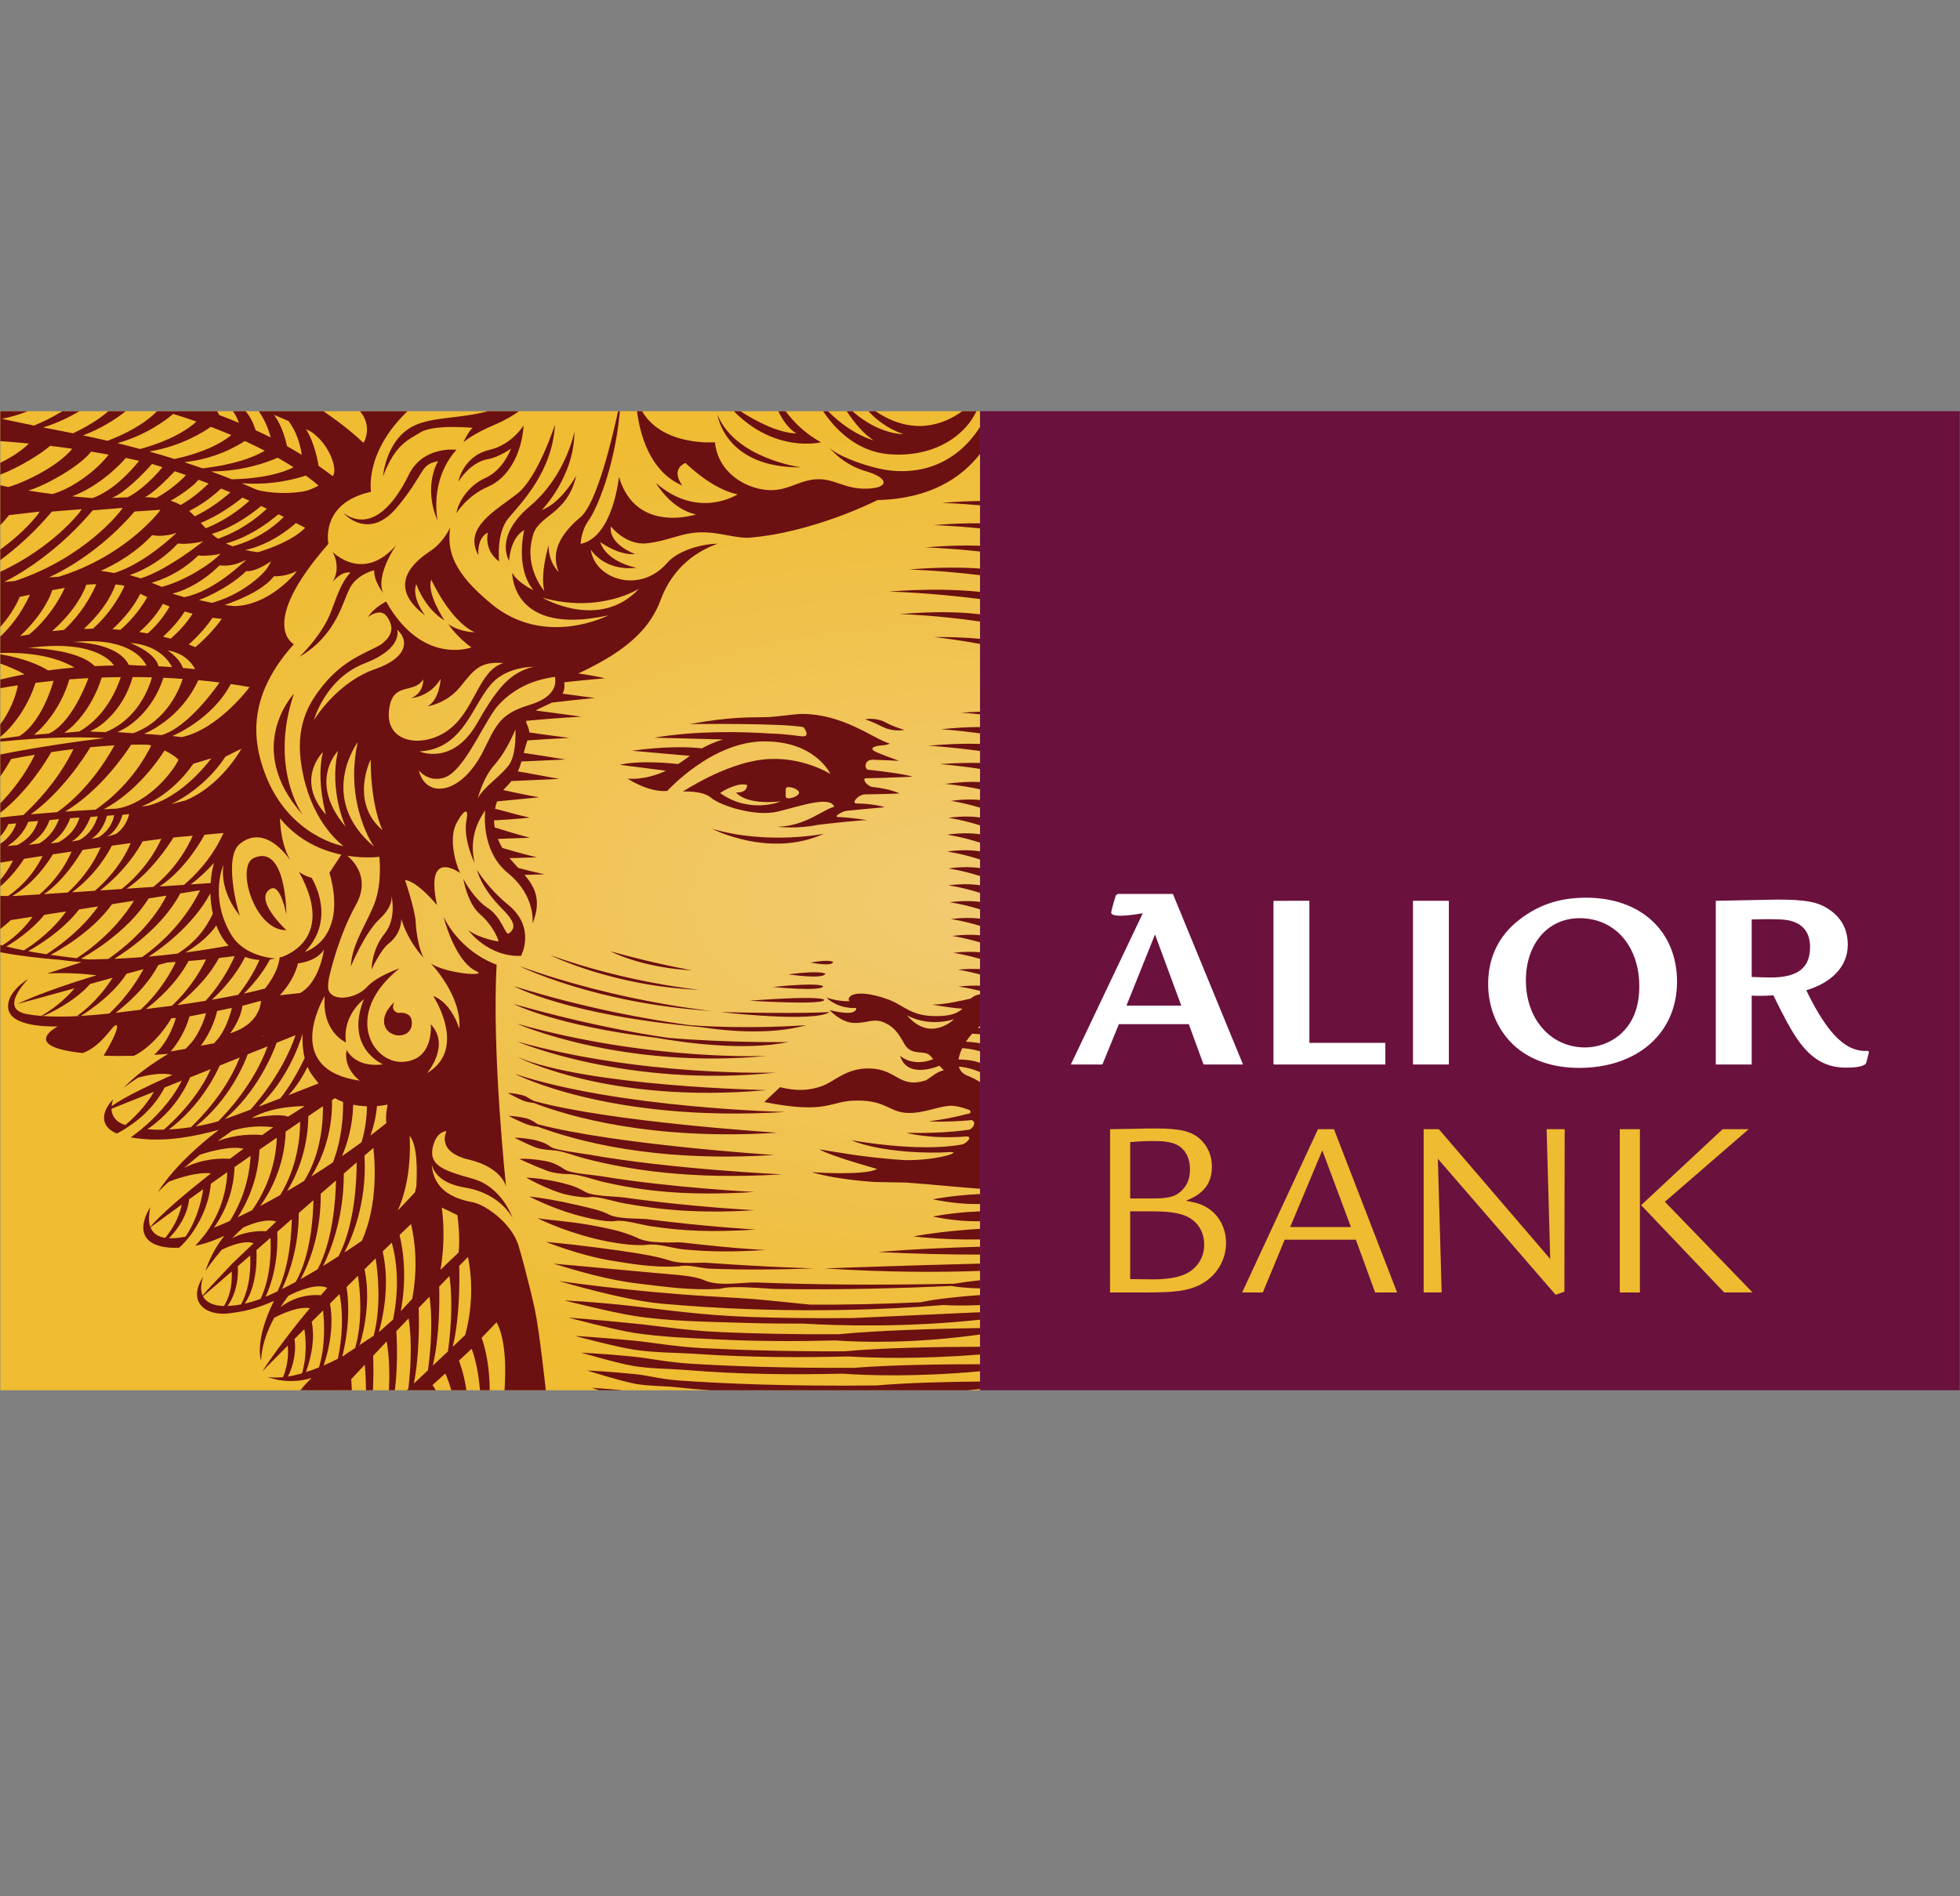
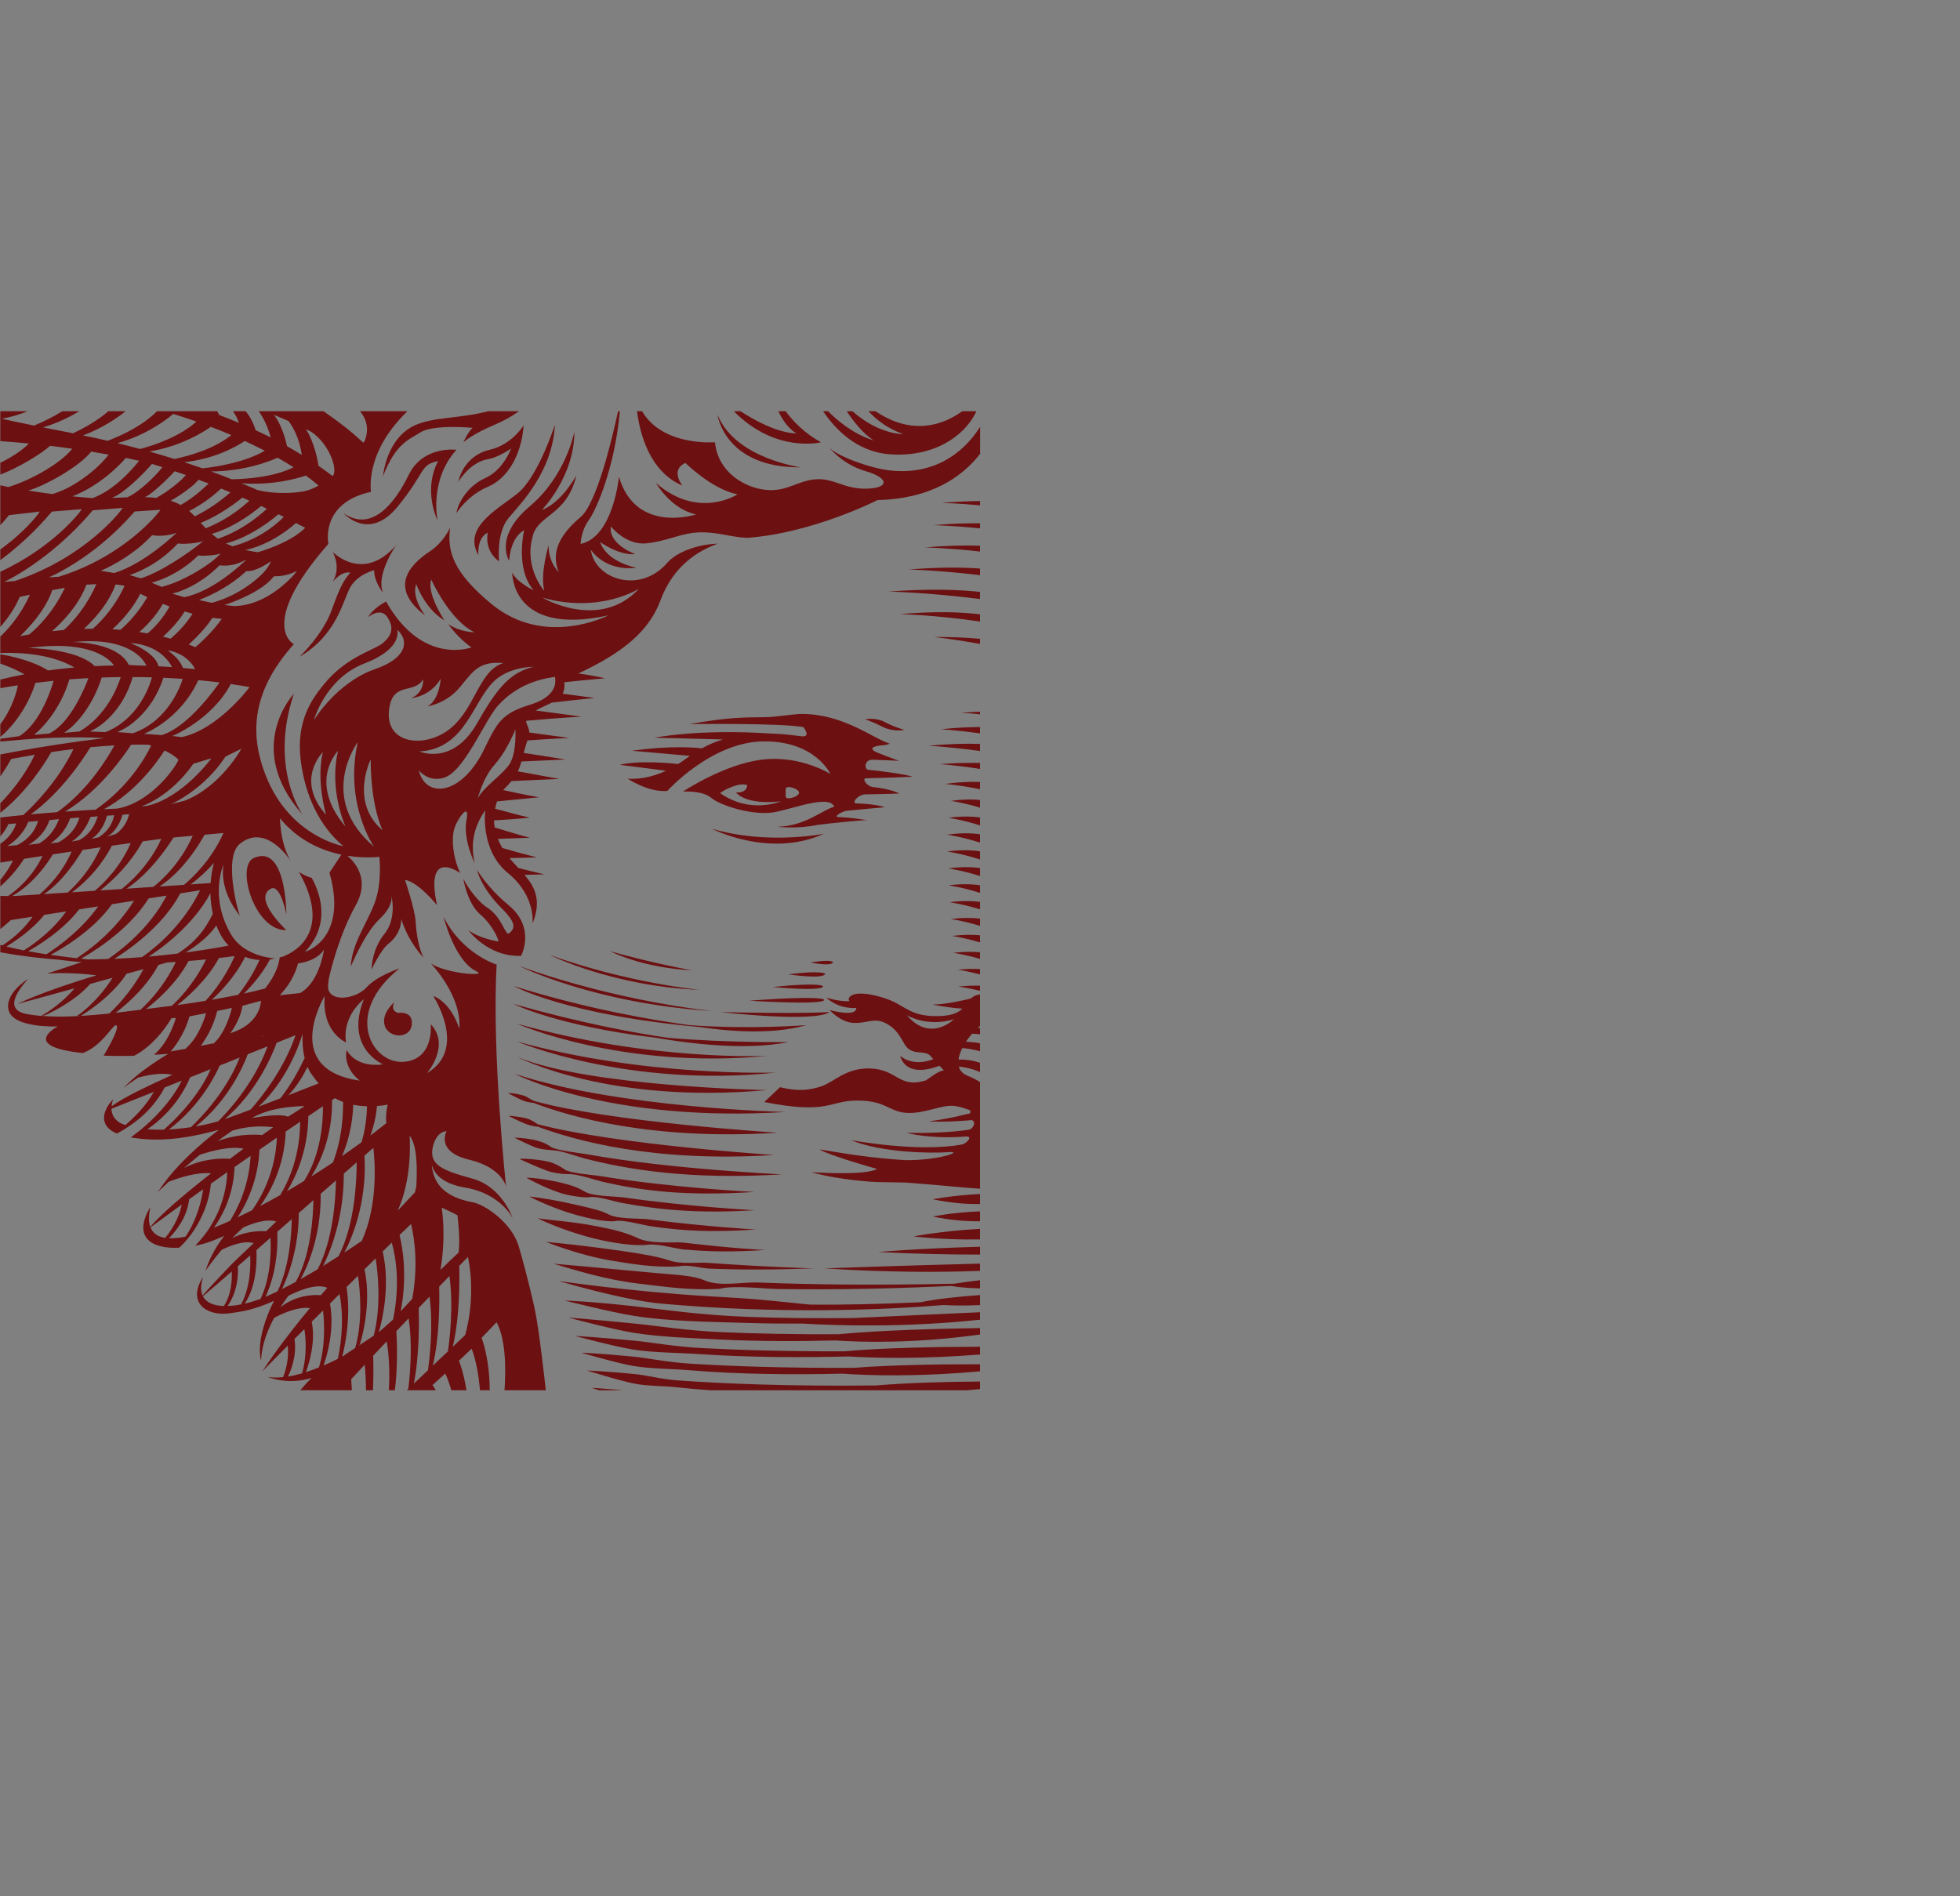
<svg xmlns="http://www.w3.org/2000/svg" width="62" height="60" viewBox="0 0 62 60" fill="none">
  <rect x="0" y="0" width="62" height="60" fill="#808080" stroke="none" />
-   <path d="M0.01 13.011H31V43.989H0.01V13.011Z" fill="url(#paint0_radial_214_352)" />
  <path d="M22.523 26.224C22.523 26.224 24.343 27.165 26.062 26.381C26.062 26.381 24.288 26.743 22.523 26.224ZM24.936 30.829C24.936 30.829 26.03 30.997 26.108 30.812C26.108 30.812 25.999 30.692 24.936 30.829ZM25.641 30.455C25.641 30.455 26.306 30.593 26.353 30.441C26.353 30.441 26.287 30.344 25.641 30.455ZM21.904 30.704C21.904 30.704 20.677 30.489 19.306 30.098C19.306 30.098 20.269 30.617 21.904 30.704ZM16.891 34.9C17.999 35.327 20.629 36.094 24.592 35.84C24.592 35.84 19.314 35.507 16.901 34.838C16.74 34.768 16.674 34.701 16.58 34.67C16.464 34.632 16.183 34.575 16.069 34.587C16.069 34.587 16.338 34.734 16.534 34.819C16.62 34.857 16.745 34.882 16.891 34.9ZM22.547 31.991C22.547 31.991 19.59 31.71 16.428 30.568C16.428 30.568 18.809 31.756 22.547 31.991ZM22.141 31.321C22.141 31.321 19.847 31.103 17.397 30.218C17.397 30.218 19.361 31.204 22.141 31.321ZM24.848 35.184C24.848 35.184 19.545 35.065 16.283 33.977C16.283 33.977 19.257 35.529 24.848 35.184ZM24.284 33.409C24.284 33.409 20.599 33.587 16.35 32.39C16.35 32.39 19.65 33.851 24.284 33.409ZM16.358 32.954C16.358 32.954 19.824 34.431 24.543 33.938C24.543 33.938 20.339 34.074 16.358 32.954ZM21.142 32.839C19.997 32.673 18.332 32.359 16.241 31.765C16.241 31.765 17.608 32.461 20.77 32.839C21.586 32.983 23.531 33.265 24.941 32.971C24.941 32.972 23.061 33.001 21.142 32.839ZM16.358 33.442C16.358 33.442 19.237 34.948 24.253 34.492C24.253 34.492 18.603 34.384 16.358 33.442ZM17.009 35.648C18.177 36.081 20.657 36.789 24.487 36.545C24.487 36.545 19.465 36.22 17.008 35.571C16.905 35.495 16.763 35.415 16.659 35.387C16.519 35.35 16.196 35.304 16.085 35.307C16.085 35.307 16.353 35.447 16.603 35.551C16.7 35.592 16.866 35.643 17.009 35.648ZM22.788 32.023C22.788 32.023 25.764 32.365 26.243 32.022C26.243 32.022 25.372 32.084 22.788 32.023ZM24.443 31.229C24.443 31.229 25.975 31.38 26.037 31.211C26.037 31.211 26.021 31.068 24.443 31.229ZM8.563 28.122C8.874 27.95 9.059 28.934 9.059 28.934C9.059 28.934 9.062 26.683 8.027 27.149C7.451 27.406 8.046 29.451 9.058 29.431C9.058 29.431 7.987 28.439 8.563 28.122ZM26.072 31.639C26.072 31.639 26.131 31.483 23.703 31.663C23.703 31.663 26.037 31.811 26.072 31.639ZM21.819 32.437C20.632 32.277 18.562 31.925 16.256 31.202C16.256 31.202 17.906 32.118 22.173 32.5C22.848 32.604 24.346 32.771 25.504 32.437C25.504 32.437 23.728 32.577 21.819 32.437ZM23.71 41.669C22.184 41.615 20.987 41.435 20.094 41.335C18.71 41.178 17.863 41.15 17.863 41.15C17.863 41.15 19.338 41.524 20.077 41.639C21.176 41.81 22.398 41.821 23.631 41.859C24.223 41.877 24.817 41.882 25.402 41.88C26.532 41.946 28.655 42.008 31 41.756V41.52L26.996 41.704C25.769 41.717 24.67 41.703 23.71 41.669ZM22.832 42.151C21.703 42.102 20.794 41.95 20.093 41.881C18.838 41.754 17.977 41.69 17.977 41.69C17.977 41.69 19.39 42.067 20.046 42.171C20.895 42.306 21.827 42.337 22.784 42.384C23.993 42.443 25.244 42.443 26.423 42.413C27.322 42.475 28.939 42.51 31 42.226V42.021C29.737 42.04 27.837 42.089 26.527 42.216C25.102 42.224 23.872 42.196 22.832 42.151ZM21.438 43.677C20.923 43.64 20.485 43.52 20.124 43.482C19.229 43.39 18.573 43.365 18.573 43.365C18.573 43.365 19.629 43.698 20.095 43.784C20.511 43.862 20.951 43.845 21.407 43.895C21.758 43.934 22.12 43.965 22.486 43.99H30.588C30.723 43.979 30.861 43.966 31 43.951V43.713C29.994 43.721 28.726 43.75 27.721 43.837C24.97 43.868 22.892 43.782 21.438 43.677ZM12.175 32.467C12.314 32.864 13.006 32.883 13.029 32.388C13.049 31.971 12.592 32.05 12.592 32.05C12.592 32.05 12.334 31.991 12.473 31.713C12.473 31.713 12.036 32.07 12.175 32.467ZM22.207 42.655C21.332 42.609 20.62 42.473 20.062 42.42C19.002 42.317 18.182 42.269 18.182 42.269C18.182 42.269 19.486 42.618 20.047 42.704C20.702 42.804 21.41 42.797 22.144 42.846C23.683 42.95 25.334 42.957 26.844 42.92C27.695 42.971 29.137 43.005 31.001 42.858V42.613C29.646 42.615 27.92 42.644 26.71 42.757C24.895 42.762 23.398 42.718 22.207 42.655ZM18.951 43.99H19.704C19.12 43.935 18.713 43.912 18.713 43.912C18.713 43.912 18.809 43.944 18.951 43.99ZM25.336 14.787C25.336 14.787 23.252 14.51 22.696 13.12C22.696 13.12 22.914 14.807 25.336 14.787ZM21.863 43.15C21.121 43.105 20.512 42.973 20.032 42.925C19.094 42.83 18.385 42.801 18.385 42.801C18.385 42.801 19.528 43.134 20.03 43.219C20.592 43.314 21.199 43.304 21.831 43.357C23.379 43.486 25.081 43.501 26.649 43.464C27.469 43.522 28.995 43.572 31.001 43.389V43.166C29.804 43.165 28.222 43.185 27.02 43.279C24.873 43.29 23.162 43.23 21.863 43.15ZM23.957 40.579C23.507 40.562 22.759 40.72 22.289 40.513C21.929 40.357 21.461 40.346 20.612 40.267C18.311 40.051 17.509 39.985 17.509 39.985C18.214 40.194 19.171 40.493 20.204 40.615C21.064 40.716 21.812 40.833 22.763 40.781C23.174 40.659 24.199 40.779 24.566 40.785C26.658 40.819 28.658 40.756 30.085 40.688C30.242 40.716 30.544 40.756 31.001 40.766V40.508C30.706 40.54 30.428 40.577 30.184 40.618C27.616 40.671 25.699 40.647 23.957 40.579ZM28.611 23.094C28.611 23.094 28.271 23.003 27.984 22.843C27.824 22.755 27.546 22.72 27.366 22.762C27.366 22.762 27.575 22.821 27.903 22.99C28.073 23.078 28.326 23.145 28.611 23.094ZM29.497 31.786C29.497 31.786 29.961 31.88 30.443 31.916C30.32 32.032 30.134 32.13 29.766 32.147C28.811 32.195 28.64 31.818 28.076 31.616C27.54 31.422 27.012 31.365 26.87 31.553C26.832 31.605 26.843 31.644 26.873 31.68C26.501 31.691 26.137 31.564 26.137 31.564C26.491 31.889 26.906 31.904 27.086 31.892C27.088 31.916 27.083 31.944 27.058 31.975C26.916 32.147 26.243 31.959 26.243 31.959C26.243 31.959 26.588 32.351 27.011 32.366C27.433 32.382 27.637 32.194 27.997 32.366C28.357 32.538 28.468 32.798 28.622 33.053C28.854 33.433 29.249 33.195 29.436 33.414C29.465 33.447 29.493 33.48 29.522 33.513C28.849 33.776 28.472 33.405 28.472 33.405C28.682 34.104 29.536 33.795 29.716 33.721C29.8 33.808 29.859 33.868 29.859 33.868C29.674 33.883 29.431 34.096 29.294 34.182C28.428 34.454 28.395 33.831 27.514 33.807C26.762 33.787 26.396 34.228 25.991 34.368C25.584 34.509 25.212 34.531 24.675 34.4L24.175 34.87C26.233 35.274 26.213 34.822 27.12 34.822C28.028 34.822 28.122 35.181 28.686 35.213C29.249 35.245 29.78 34.946 30.187 34.993C30.357 35.012 30.525 35.07 30.692 35.131H30.674C30.709 35.157 30.736 35.237 30.599 35.247C30.1 35.372 29.863 35.413 29.378 35.482C29.378 35.482 29.935 35.516 30.736 35.441C30.902 35.499 30.775 35.714 30.658 35.744C30.048 35.835 29.337 35.856 28.678 35.846C28.678 35.846 29.421 36.051 30.57 35.959C30.795 35.959 30.551 36.192 30.434 36.212C29.039 36.474 26.922 36.075 26.922 36.075C27.881 36.478 29.477 36.494 29.984 36.456C30.533 36.412 29.718 36.721 28.628 36.708C28.215 36.683 27.719 36.636 27.158 36.562C26.769 36.51 25.918 36.367 25.918 36.367C26.279 36.58 27.746 36.987 27.746 36.987C27.362 37.209 25.666 37.088 25.666 37.088C26.575 37.35 27.707 37.4 27.707 37.4C27.707 37.4 28.013 37.407 28.656 37.417C29.61 37.487 30.387 37.573 31 37.612V34.238C30.881 34.163 30.753 34.094 30.61 34.039C30.45 33.977 30.364 33.873 30.33 33.747C30.481 33.761 30.724 33.802 31 33.921V33.629C30.779 33.551 30.565 33.525 30.322 33.523C30.337 33.408 30.379 33.286 30.44 33.163C30.572 33.172 30.771 33.199 31 33.262V33.01C30.856 32.983 30.709 32.967 30.554 32.962C30.613 32.873 30.68 32.789 30.75 32.709C30.8 32.71 30.888 32.714 31 32.725V32.527C30.976 32.526 30.952 32.524 30.928 32.524C30.953 32.502 30.976 32.484 31 32.464V31.463C30.865 31.48 30.778 31.529 30.711 31.594C30.532 31.637 29.913 31.786 29.497 31.786ZM28.689 32.123C28.689 32.123 29.309 32.511 30.179 32.25C30.179 32.25 29.426 33.001 28.689 32.123ZM19.462 38.635C19.724 38.584 20.327 38.761 20.576 38.798C21.616 38.951 22.473 38.995 23.913 38.904C23.913 38.904 22.381 38.82 20.497 38.579C20.203 38.541 19.528 38.588 19.222 38.409C19.006 38.303 18.727 38.236 18.264 38.13C17.616 37.982 17.159 37.906 16.741 37.857C16.741 37.857 17.402 38.211 18.231 38.444C18.57 38.539 19.182 38.679 19.462 38.635ZM18.639 37.882C18.872 37.832 19.389 38.008 19.683 38.063C20.813 38.272 22.067 38.407 23.866 38.292C23.866 38.292 21.812 38.186 19.746 37.89C19.438 37.847 18.772 37.86 18.504 37.707C18.279 37.576 18.112 37.511 17.755 37.423C17.488 37.358 17.004 37.269 16.648 37.263C16.648 37.263 17.169 37.565 17.738 37.75C17.976 37.826 18.443 37.904 18.639 37.882ZM17.971 37.15C18.266 37.137 18.815 37.337 19.12 37.406C20.32 37.677 21.694 37.854 23.866 37.715C23.866 37.715 21.25 37.585 19.026 37.218C18.72 37.167 18.059 37.132 17.862 37.003C17.726 36.906 17.539 36.807 17.386 36.767C17.134 36.701 16.657 36.648 16.427 36.669C16.427 36.669 16.906 36.897 17.32 37.049C17.493 37.112 17.785 37.153 17.971 37.15ZM20.487 39.385C20.829 39.341 21.318 39.505 21.624 39.533C22.469 39.609 23.172 39.617 24.218 39.551C24.218 39.551 23.341 39.519 21.593 39.315C21.364 39.288 20.553 39.385 20.132 39.154C19.71 38.972 19.383 38.899 18.854 38.796C18.072 38.645 17.382 38.609 17.008 38.546C17.008 38.546 17.737 38.926 18.831 39.196C19.291 39.309 20.035 39.439 20.487 39.385ZM21.477 40.068C21.792 39.999 22.148 40.131 22.473 40.142C23.401 40.178 24.482 40.18 25.737 40.132C25.737 40.132 24.332 40.098 22.36 39.956C22.094 39.937 21.549 40.013 21.16 39.876C20.79 39.758 20.352 39.679 19.608 39.572C18.622 39.431 17.657 39.327 17.274 39.296C17.274 39.296 18.321 39.721 19.347 39.888C19.914 39.979 20.67 40.119 21.477 40.068ZM31.001 39.696V39.448C28.939 39.506 27.785 39.615 27.785 39.615C28.993 39.676 30.063 39.697 31.001 39.696ZM17.48 36.396C17.736 36.396 18.191 36.576 18.494 36.655C19.875 37.011 21.833 37.335 24.734 37.158C24.734 37.158 21.201 36.995 18.604 36.528C18.308 36.477 17.614 36.402 17.43 36.293C17.284 36.18 17.112 36.123 16.975 36.086C16.802 36.036 16.439 35.995 16.271 35.997C16.271 35.997 16.655 36.197 16.963 36.314C17.098 36.365 17.297 36.379 17.48 36.396ZM31.001 15.989V15.853C30.64 15.857 30.241 15.874 29.793 15.913C29.793 15.913 30.273 15.923 31.001 15.989ZM29.15 41.203C27.855 41.262 26.691 41.29 25.608 41.278C23.449 41.059 24.085 41.117 22.402 41.014C19.894 40.861 17.68 40.533 17.68 40.533C17.68 40.533 19.711 41.14 20.92 41.248C24.628 41.581 27.824 41.456 29.856 41.292C30.145 41.309 30.523 41.316 31.001 41.294V40.977C30.301 41.028 29.626 41.1 29.139 41.2L29.15 41.203ZM21.452 24.175C21.277 24.154 20.242 24.048 19.605 24.199L21.068 24.387C20.369 24.712 19.853 24.636 19.853 24.636C19.853 24.636 20.509 25.08 21.108 25.026C21.108 25.026 22.497 23.478 24.145 23.458C25.792 23.438 26.269 24.49 26.269 24.49C26.269 24.49 25.336 23.894 24.125 24.033C22.914 24.171 21.604 25.046 21.604 25.046C21.604 25.046 22.219 25.005 22.497 25.244C22.775 25.482 23.877 25.853 24.601 25.679C25.296 25.513 26.251 25.166 26.389 25.525C26.008 25.629 25.478 26.138 24.593 26.16C24.593 26.16 25.226 26.236 25.854 26.101C26.259 26.05 27.31 25.94 27.437 25.952C27.437 25.952 26.948 25.867 26.509 25.852C26.354 25.846 26.64 25.672 26.753 25.662C26.756 25.662 26.756 25.659 26.759 25.657C27.071 25.626 27.794 25.555 27.985 25.542C27.985 25.542 27.714 25.435 27.105 25.422C26.911 25.43 27.126 25.15 27.356 25.135C27.699 25.129 28.262 25.119 28.451 25.106C28.451 25.106 28.188 24.965 27.626 24.904C27.421 24.891 27.249 24.624 27.395 24.625C27.983 24.616 28.869 24.576 28.869 24.576C28.62 24.492 27.847 24.394 27.464 24.356C27.344 24.35 27.321 24.028 27.614 24.038C27.887 24.046 28.439 24.074 28.439 24.074C28.212 23.99 27.918 23.884 27.721 23.799C27.446 23.67 27.678 23.604 27.868 23.587C27.995 23.58 28.075 23.562 28.146 23.53C27.611 23.364 26.677 22.59 25.366 22.59C25.109 22.59 24.586 22.686 24.207 22.692C23.565 22.701 23.06 22.688 21.815 22.911C21.815 22.911 24.707 22.873 25.417 23.007C25.523 23.156 25.589 23.317 25.363 23.297L25.227 23.282C24.929 23.241 24.656 23.219 24.404 23.211C23.439 23.147 22.014 23.117 20.695 23.342C20.695 23.342 21.745 23.366 22.868 23.397C22.608 23.477 22.388 23.576 22.203 23.679C21.895 23.643 21.142 23.595 19.991 23.754L21.826 23.916C21.733 23.98 21.65 24.041 21.575 24.093C21.534 24.123 21.492 24.149 21.451 24.175H21.452ZM22.779 25.094C22.779 25.094 22.96 24.95 23.29 24.851C23.498 24.789 23.636 24.839 23.636 24.839C23.636 24.839 23.648 25.097 23.28 25.074C23.669 25.503 24.704 25.354 24.704 25.354C24.704 25.354 23.738 25.773 22.779 25.094ZM24.943 25.26C24.832 25.26 24.854 25.18 24.854 25.081C24.854 24.982 24.832 24.903 24.944 24.903C25.053 24.903 25.276 24.983 25.276 25.081C25.276 25.18 25.053 25.26 24.943 25.26ZM28.462 19.431C28.462 19.431 29.579 19.457 31 19.665V19.438C30.387 19.362 29.564 19.337 28.462 19.431ZM30.08 25.34C30.08 25.34 30.465 25.393 31 25.555V25.312C30.745 25.287 30.442 25.29 30.08 25.34ZM16.482 30.244C16.482 30.244 16.962 29.36 16.085 28.638C15.41 28.082 15.092 27.526 15.092 27.526C15.092 27.526 15.191 28.062 15.886 28.757C16.363 29.234 16.275 29.388 16.105 29.53C15.986 29.63 15.886 29.015 15.411 28.717C15.169 28.566 14.835 28.162 14.656 27.804C14.656 27.804 14.776 28.578 15.193 28.935C15.576 29.264 15.768 29.709 15.768 29.789C15.768 29.789 15.193 29.709 14.815 29.432C14.815 29.432 15.43 30.285 16.482 30.244ZM31 40.212V39.982C28.628 40.04 26.079 40.134 26.079 40.134C28.081 40.261 29.727 40.26 31 40.212ZM31 20.374V20.212C30.579 20.175 30.1 20.152 29.541 20.155C29.541 20.155 30.137 20.217 31 20.374ZM31 23.204V23.005C30.639 23.005 30.233 23.024 29.763 23.075C29.763 23.075 30.263 23.102 31 23.204ZM29.958 26.41C29.958 26.41 30.401 26.469 31 26.661V26.398C30.721 26.356 30.38 26.351 29.958 26.41ZM29.997 27.479C29.997 27.479 30.421 27.535 31 27.718V27.467C30.728 27.427 30.4 27.423 29.997 27.479ZM30 25.876C30 25.876 30.422 25.933 31 26.115V25.865C30.728 25.828 30.401 25.823 30 25.876ZM10.527 17.466C10.764 17.941 10.6 18.286 10.523 18.408C10.86 18.026 11.083 18.122 11.083 18.122C10.885 18.34 10.766 18.538 10.488 19.313C10.21 20.086 9.476 20.78 9.476 20.78C10.667 20.086 10.845 18.994 11.083 18.577C11.322 18.161 11.838 18.042 11.838 18.042C11.818 18.379 12.116 18.757 12.116 18.757C11.877 18.181 12.533 17.248 12.533 17.248C11.481 18.458 10.527 17.466 10.527 17.466ZM12.929 15.026C12.473 15.958 11.739 16.851 10.865 16.235C10.865 16.235 11.659 17.148 12.572 16.037C13.485 14.926 13.267 14.708 13.862 14.589C13.862 14.589 13.366 15.362 13.842 16.474C13.842 16.474 13.564 15.204 14.438 14.232C14.438 14.232 13.385 14.092 12.929 15.025V15.026ZM17.554 13.438C17.554 13.438 17.019 15.105 16.363 15.62C15.708 16.137 14.636 16.692 15.133 17.565C15.133 17.565 15.073 17.029 15.431 16.851C15.431 16.851 15.291 17.406 15.788 17.764C15.788 17.764 15.688 16.872 16.085 16.394C16.483 15.918 17.475 14.926 17.554 13.438ZM30.953 13.582C30.443 14.352 29.529 15.038 28.154 14.886C27.523 14.817 26.407 14.41 26.208 14.133C26.208 14.133 26.625 14.688 27.38 14.907C28.134 15.125 28.134 15.443 27.419 15.462C26.705 15.482 26.387 15.125 25.811 15.165C25.236 15.204 24.899 15.562 24.243 15.502C23.588 15.443 22.715 14.967 22.616 13.994C22.616 13.994 20.961 14.131 20.311 13.012H20.151C20.237 13.698 20.537 14.918 21.584 15.363C21.584 15.363 21.187 14.867 21.684 14.649C21.684 14.649 22.517 15.482 23.331 15.641C23.331 15.641 22.1 16.455 20.751 15.284C20.751 15.284 21.227 16.117 22.021 16.276C22.021 16.276 20.115 16.911 19.579 15.086C19.579 15.086 19.4 16.991 18.368 17.21C18.368 17.21 18.368 16.812 18.627 16.455C18.865 16.124 19.446 14.801 19.608 13.013H19.551C19.358 13.905 18.875 15.927 18.368 16.357C17.713 16.912 17.416 17.468 17.674 18.102C17.674 18.102 17.336 17.785 17.356 17.249C17.356 17.249 17.078 18.142 17.218 18.698C17.218 18.698 16.582 17.983 16.84 17.011C16.979 16.277 17.932 16.336 18.23 15.046C18.23 15.046 17.773 15.9 17.138 16.138C17.138 16.138 18.17 15.086 18.17 13.657C18.17 13.657 17.912 15.046 16.761 16.018C15.609 16.99 16.106 17.744 16.106 17.744C16.106 17.744 16.126 17.03 16.582 16.772C16.582 16.772 16.284 17.982 16.88 18.677C16.88 18.677 16.364 18.439 16.204 18.122C16.204 18.122 16.165 20.146 19.241 19.471C19.241 19.471 17.247 20.51 15.55 19.114C14.319 18.102 14.14 17.427 14.239 16.693C14.239 16.693 14.041 17.148 13.624 17.427C13.207 17.705 12.135 18.479 13.445 19.471C13.445 19.471 13.008 18.915 13.167 18.479C13.167 18.479 13.425 19.252 14.06 19.63C14.06 19.63 13.484 18.776 13.643 18.34C13.643 18.34 14.219 19.63 15.013 20.006C15.013 20.006 14.557 20.006 14.18 19.748C14.18 19.748 14.477 20.185 14.914 20.484C14.914 20.484 13.365 21.078 12.214 19.034C12.214 19.034 11.837 19.212 11.639 19.529C11.639 19.529 12.036 19.193 12.255 19.529C12.473 19.868 12.393 20.105 12.115 20.344C11.837 20.581 10.963 20.761 10.229 21.673C9.863 22.127 9.355 22.827 9.514 24.073C9.653 25.165 10.11 26.156 10.864 26.773C10.864 26.773 9.165 26.483 8.403 24.53C7.946 23.359 7.867 21.971 9.295 20.383C9.295 20.383 8.124 19.788 10.388 17.208C10.388 17.208 10.109 15.918 11.737 15.561C11.737 15.561 11.513 14.334 12.89 13.011H11.387C11.705 13.387 11.61 13.771 11.536 13.949L11.492 14.008C11.279 13.805 10.861 13.44 10.232 13.012H8.183C8.307 13.182 8.459 13.45 8.563 13.841C8.406 13.762 8.246 13.687 8.087 13.613C8.044 13.474 7.947 13.219 7.77 13.012H7.369C7.442 13.11 7.508 13.23 7.558 13.38C7.35 13.293 7.142 13.209 6.931 13.13C6.92 13.105 6.899 13.061 6.87 13.012H4.967C4.524 13.46 3.877 13.769 3.405 13.947C3.153 13.888 2.893 13.832 2.627 13.777C3.241 13.545 3.705 13.227 3.975 13.012H3.428C3.083 13.311 2.663 13.544 2.308 13.71C2.276 13.704 2.246 13.696 2.213 13.69C1.922 13.634 1.639 13.579 1.365 13.524C1.824 13.383 2.208 13.191 2.509 13.012H1.971C1.664 13.204 1.342 13.356 1.079 13.466C0.723 13.393 0.382 13.322 0.059 13.251C0.361 13.194 0.633 13.109 0.873 13.012L0.01 13.011L0.01 13.958C0.198 13.97 0.51 13.994 0.914 14.033C0.743 14.209 0.45 14.428 0.01 14.644V15.018C0.649 14.768 1.308 14.352 1.586 14.106C1.806 14.133 2.041 14.163 2.287 14.199C1.842 14.742 0.822 15.249 0.263 15.41C0.178 15.394 0.094 15.373 0.01 15.354V16.618C0.103 16.516 0.195 16.411 0.287 16.299L0.95 16.223L1.255 16.186L1.242 16.207L1.2 16.271C1.194 16.28 0.81 16.809 0.01 17.386V17.723C0.494 17.364 1.071 16.864 1.628 16.203L1.641 16.189L1.642 16.187L2.588 16.11L2.545 16.17L2.529 16.194C2.52 16.209 1.684 17.314 0.01 18.092V19.838C0.379 19.415 0.557 19.051 0.624 18.886L0.947 18.817C0.665 19.439 0.293 19.875 0.01 20.143V20.66C0.823 20.636 1.687 20.734 2.356 21.12C2.08 21.144 1.801 21.175 1.52 21.213C1.279 21.062 0.803 20.835 0.01 20.702V20.995C0.265 21.086 0.534 21.199 0.776 21.335C0.522 21.382 0.266 21.44 0.01 21.502V21.774C0.196 21.741 0.382 21.71 0.564 21.684L0.556 21.733C0.549 21.768 0.434 22.353 0.01 22.917V23.313L0.1 23.238C0.107 23.232 0.773 22.668 1.11 21.643L1.122 21.606C1.315 21.582 1.505 21.56 1.694 21.541L1.679 21.592C1.665 21.643 1.318 22.867 0.608 23.293L0.01 23.376V23.465C0.125 23.454 0.229 23.445 0.311 23.438C1.102 23.363 2.246 23.289 3.296 23.356C2.267 23.48 1.315 23.627 0.443 23.789L0.031 23.869C0.024 23.872 0.017 23.873 0.01 23.874V24.566C0.169 24.334 0.287 24.136 0.354 24.016C0.614 23.966 0.863 23.921 1.101 23.881C0.794 24.522 0.371 25.044 0.01 25.418V25.718C0.846 25.059 1.415 24.161 1.622 23.797C1.869 23.76 2.103 23.729 2.323 23.702C1.84 24.707 1.084 25.472 0.739 25.788C0.49 25.812 0.247 25.839 0.01 25.868V26.466C0.171 26.281 0.252 26.112 0.262 26.075C0.288 26.074 0.453 26.058 0.516 26.053C0.402 26.387 0.179 26.584 0.026 26.688L0.01 26.698V27.294C0.143 27.272 0.276 27.25 0.411 27.229C0.29 27.475 0.15 27.675 0.01 27.841V28.048C0.392 27.714 0.645 27.356 0.761 27.174C0.958 27.141 1.153 27.112 1.346 27.083C1.01 27.779 0.496 28.189 0.256 28.351C0.184 28.351 0.1 28.349 0.01 28.347V29.396C0.118 29.309 0.229 29.216 0.345 29.112C0.38 29.107 0.412 29.101 0.447 29.096L1.03 29.005C0.857 29.256 0.557 29.603 0.075 29.916C0.053 29.911 0.032 29.904 0.01 29.898V30.128C0.027 30.131 0.04 30.135 0.058 30.139C0.7 30.257 1.324 30.325 1.863 30.366C2.024 30.389 2.266 30.418 2.584 30.442L2.168 30.58L1.805 30.701L1.487 30.806C1.774 30.786 2.062 30.787 2.318 30.798C2.637 30.811 2.905 30.84 3.056 30.859C2.964 30.886 2.874 30.913 2.787 30.941C2.543 31.016 2.324 31.088 2.122 31.155C2.014 31.192 1.912 31.227 1.816 31.261C0.944 31.567 0.554 31.765 0.554 31.765C0.784 31.705 1.507 31.506 2.358 31.271C2.17 31.493 1.82 31.849 1.304 32.145C1.147 32.132 0.997 32.114 0.856 32.088C0.143 31.957 0.511 31.398 0.882 30.979C0.882 30.979 0.176 31.404 0.263 31.925C0.366 32.549 1.83 32.476 1.83 32.476C1.83 32.476 0.593 33.105 2.619 33.32C3.228 33.093 3.558 32.432 3.667 32.439C3.752 32.445 3.708 32.681 3.279 33.402C3.617 33.414 3.935 33.415 4.234 33.407C4.234 33.407 4.866 33.141 5.424 32.216L5.563 32.21C5.563 32.21 5.371 32.944 4.873 33.374C5.029 33.367 5.177 33.357 5.319 33.344H5.321C5.101 33.476 4.913 33.599 4.753 33.712C4.662 33.775 4.579 33.835 4.505 33.891C4.243 34.092 4.082 34.245 3.997 34.335C3.94 34.394 3.916 34.426 3.916 34.426C3.951 34.394 3.994 34.359 4.041 34.323C4.131 34.254 4.243 34.178 4.372 34.096C4.601 34.033 5.102 33.919 5.45 34.011C5.254 34.099 5.064 34.185 4.885 34.269C4.743 34.335 4.61 34.399 4.483 34.462C4.057 34.671 3.719 34.86 3.53 35.006C3.54 34.88 3.579 34.785 3.579 34.785C3.317 35.047 3.04 35.583 3.694 35.866C3.755 35.837 3.889 35.768 4.083 35.634C4.082 35.634 4.081 35.634 4.081 35.633C4.748 35.201 5.083 34.654 5.206 34.411L5.75 34.193C5.402 34.888 4.813 35.442 4.508 35.699L4.507 35.7C4.501 35.705 4.493 35.711 4.487 35.717L4.445 35.752C4.337 35.839 4.193 35.946 4.137 35.988C4.978 36.134 5.802 36.035 6.685 35.811C6.732 35.799 6.779 35.786 6.825 35.773C6.859 35.765 6.893 35.755 6.927 35.745C6.755 35.877 6.529 36.056 6.285 36.272C6.185 36.36 6.083 36.453 5.981 36.552C5.763 36.761 5.544 36.992 5.343 37.238C5.286 37.309 5.231 37.38 5.178 37.452L5.174 37.455H5.177C5.176 37.455 5.175 37.456 5.174 37.457C5.111 37.543 5.051 37.63 4.995 37.718C4.995 37.718 5.119 37.593 5.337 37.391C5.625 37.279 6.24 37.074 6.675 37.127C6.602 37.184 6.533 37.239 6.465 37.292C6.329 37.4 6.204 37.501 6.088 37.596C5.162 38.352 4.839 38.717 4.754 38.823C4.708 38.696 4.7 38.537 4.728 38.345C4.736 38.296 4.742 38.247 4.754 38.193C4.194 39.137 4.772 39.523 5.667 39.479C5.712 39.44 5.775 39.38 5.85 39.297C5.901 39.239 5.96 39.17 6.021 39.089C6.026 39.083 6.03 39.078 6.035 39.071C6.036 39.069 6.037 39.068 6.038 39.068C6.258 38.766 6.605 38.184 6.67 37.454C6.845 37.33 7.018 37.207 7.189 37.088C7.18 37.407 7.1 38.133 6.615 38.868C6.609 38.878 6.604 38.888 6.596 38.901C6.594 38.904 6.59 38.908 6.589 38.912C6.539 38.985 6.487 39.053 6.437 39.116C6.334 39.247 6.238 39.351 6.176 39.416C6.256 39.4 6.336 39.381 6.417 39.36C6.59 39.316 6.823 39.226 7.099 39.102C6.998 39.226 6.894 39.375 6.795 39.548C6.786 39.563 6.776 39.579 6.768 39.595C6.668 39.775 6.575 39.98 6.498 40.213C6.498 40.213 6.702 39.912 7.013 39.544C7.285 39.412 7.729 39.238 8.024 39.335L7.6 39.739L7.333 39.995C7.333 39.995 7.329 39.999 7.326 40.004C7.259 40.073 6.609 40.754 6.407 40.992C6.348 40.854 6.343 40.67 6.418 40.423C6.422 40.413 6.422 40.404 6.426 40.393C6.418 40.406 6.412 40.419 6.404 40.432C5.926 41.219 6.525 41.654 7.267 41.553C7.607 41.507 8.002 41.459 8.666 41.161C8.033 42.431 8.259 43.052 8.259 43.052C8.271 42.65 8.401 42.255 8.568 41.903C8.601 41.832 8.637 41.763 8.673 41.696C8.923 41.565 9.439 41.329 9.804 41.392C9.746 41.461 9.689 41.529 9.632 41.599C9.499 41.762 9.367 41.925 9.24 42.089C9.155 42.198 9.072 42.307 8.989 42.415C8.74 42.745 8.506 43.072 8.299 43.387C8.299 43.387 8.618 43.065 9.102 42.578C9.122 42.754 9.131 43.136 8.955 43.574C8.788 43.592 8.626 43.593 8.476 43.569C8.476 43.569 9.091 43.837 9.857 43.599C9.857 43.599 9.689 43.761 9.5 43.989H10.786L10.793 43.983C10.793 43.984 10.793 43.986 10.793 43.989H11.13C11.123 43.84 11.115 43.719 11.11 43.639C11.252 43.488 11.394 43.333 11.538 43.18C11.564 43.453 11.575 43.73 11.577 43.989H11.797C11.819 43.52 11.812 43.118 11.804 42.896C11.946 42.744 12.089 42.593 12.232 42.443C12.324 42.967 12.325 43.536 12.302 43.989H12.491C12.586 43.227 12.558 42.443 12.538 42.12L12.925 41.714C13.054 42.532 12.974 43.466 12.916 43.944L12.867 43.989H13.786C13.724 43.879 13.68 43.825 13.68 43.825L14.086 43.458C14.161 43.622 14.222 43.804 14.277 43.989H14.754C14.669 43.417 14.517 43.053 14.517 43.053L14.92 42.675C15.067 43.064 15.144 43.545 15.185 43.989H15.491C15.487 42.953 15.234 42.33 15.234 42.33L15.708 41.837C16.011 42.392 16.002 43.374 15.959 43.988H17.263L17.262 43.957C17.262 43.957 17.058 42.08 16.919 41.434C16.919 41.434 16.694 40.405 16.409 39.434C16.191 38.693 15.345 38.115 14.955 38.041C14.333 37.925 13.714 37.648 13.656 36.843C13.729 37.13 13.981 37.453 14.711 37.576C15.839 37.763 16.214 38.538 16.214 38.538C16.214 38.538 15.885 37.551 14.946 37.294C14.023 37.04 13.602 36.875 13.678 36.357C13.786 35.774 14.125 35.792 14.125 35.792C14.125 35.792 13.768 36.44 14.837 36.693C15.886 36.942 16.008 37.546 16.008 37.546C16.008 37.546 15.552 33.301 15.71 30.522C15.71 30.522 14.619 30.184 14.032 29.011C14.032 29.011 14.378 30.413 15.073 30.733C15.45 30.906 14.122 30.813 13.627 30.483C13.627 30.483 14.613 31.496 14.53 32.551C14.238 31.666 13.703 31.513 13.703 31.513C13.703 31.513 14.81 33.191 13.507 33.955C13.507 33.955 14.261 33.082 13.626 32.407C13.626 32.407 13.745 33.538 12.753 33.598C11.761 33.657 10.848 32.07 12.635 30.642C12.635 30.642 11.919 30.88 11.601 31.236C11.305 31.571 10.537 31.732 10.392 31.327C10.389 31.318 10.388 31.308 10.385 31.3C10.384 31.293 10.382 31.289 10.381 31.283C10.37 31.184 10.387 31.054 10.406 30.945C10.471 30.66 10.738 29.566 11.253 28.643C11.705 27.835 11.243 27.294 10.989 27.077C11.57 27.17 11.999 27.11 11.999 27.11C11.999 27.11 12.098 27.924 11.848 28.58C11.598 29.239 11.128 29.863 11.097 30.583C11.097 30.583 11.535 29.52 12.004 29.081C12.474 28.644 12.38 28.331 12.38 28.331C12.38 28.331 12.567 29.05 12.16 29.551C11.753 30.052 11.753 30.677 11.753 30.677C11.753 30.677 12.033 30.063 12.286 29.863C12.724 29.52 12.693 29.074 12.693 29.074C12.931 29.849 13.407 30.306 13.407 30.306C13.268 30.086 13.169 29.571 13.149 29.174C13.129 28.777 12.812 27.845 12.812 27.845C13.209 27.885 13.824 28.639 13.824 28.639C13.427 26.793 14.558 27.626 14.558 27.626C14.32 27.11 14.283 26.565 14.36 26.257C14.439 25.94 14.876 25.325 14.757 25.94C14.637 26.555 15.015 27.309 15.015 27.309C14.855 26.618 15.042 26.079 15.35 25.639C15.35 25.639 15.177 26.899 16.07 27.627C16.962 28.356 16.844 29.223 16.844 29.223C17.141 28.489 16.92 28.067 16.593 27.682L17.222 27.665C16.898 27.594 16.63 27.524 16.396 27.463C16.303 27.363 16.208 27.261 16.117 27.153C16.623 27.137 16.982 27.127 16.982 27.127C16.528 27.017 16.18 26.913 15.89 26.831C15.832 26.733 15.784 26.637 15.748 26.543C16.329 26.521 16.761 26.507 16.761 26.507C16.296 26.386 15.943 26.27 15.649 26.181C15.637 26.104 15.629 26.028 15.628 25.957C16.342 25.919 16.76 25.871 16.76 25.871C16.322 25.777 15.967 25.662 15.661 25.59C15.678 25.503 15.699 25.426 15.723 25.357C16.456 25.283 17.052 25.227 17.052 25.227C16.58 25.146 16.217 25.06 15.917 24.998C16.023 24.893 16.11 24.798 16.18 24.713C16.998 24.675 17.696 24.646 17.696 24.646C17.164 24.554 16.737 24.463 16.38 24.408C16.429 24.307 16.464 24.206 16.495 24.094C17.258 24.062 17.885 24.031 17.885 24.031C17.329 23.939 16.905 23.873 16.567 23.824C16.573 23.801 16.577 23.782 16.583 23.759C16.622 23.611 16.656 23.509 16.684 23.428C17.457 23.372 18.011 23.35 18.011 23.35C17.508 23.284 17.096 23.225 16.743 23.176C16.741 23.107 16.719 23.031 16.663 22.905C16.647 22.871 16.644 22.838 16.644 22.807C17.622 22.715 18.393 22.676 18.393 22.676C17.779 22.594 17.319 22.526 16.945 22.481C17.104 22.391 17.299 22.311 17.459 22.231C18.235 22.139 18.812 22.085 18.812 22.085C18.427 22.033 18.096 21.987 17.797 21.949C17.866 21.814 17.861 21.671 17.849 21.588C18.589 21.506 19.141 21.462 19.141 21.462C18.837 21.394 18.556 21.344 18.293 21.31C18.574 21.179 18.83 21.047 19.061 20.915C19.13 20.875 19.198 20.836 19.263 20.796C20.138 20.258 20.636 19.69 20.898 18.981C21.299 17.897 22.101 17.417 22.702 17.203C22.08 17.218 21.403 17.466 21.11 17.805C20.236 18.818 18.807 18.321 18.688 17.389C18.688 17.389 19.104 18.084 20.136 17.964C20.136 17.964 19.204 17.805 18.985 17.15C18.985 17.15 19.557 17.577 20.094 17.533C20.094 17.533 19.241 17.227 19.323 16.655C19.323 16.655 19.792 17.261 20.454 17.191C21.143 17.117 21.537 16.862 22.128 16.845C22.714 16.827 23.108 16.999 23.639 17.018C25.719 16.866 27.759 15.822 27.759 15.822C29.424 15.785 30.417 15.112 31.003 14.361V13.504C30.984 13.53 30.97 13.556 30.953 13.582ZM3.968 35.596C3.933 35.583 3.893 35.574 3.861 35.56C3.602 35.442 3.532 35.248 3.526 35.082L4.868 34.547C4.609 35.008 4.219 35.383 3.968 35.596ZM4.761 38.834C5.09 38.591 5.421 38.352 5.749 38.114C5.708 38.321 5.582 38.743 5.225 39.168C4.987 39.132 4.833 39.019 4.761 38.834ZM5.869 39.128C5.666 39.17 5.494 39.185 5.345 39.179C5.567 38.953 5.922 38.51 5.983 37.946C6.132 37.839 6.28 37.733 6.427 37.629C6.385 37.92 6.252 38.567 5.869 39.128ZM14.711 42.245L14.321 42.615C14.546 41.68 14.539 40.495 14.526 40.054L14.803 39.77C15.077 41.119 14.711 42.245 14.711 42.245ZM13.973 38.209C14.134 38.287 14.308 38.362 14.471 38.452C14.499 38.676 14.557 39.244 14.506 39.632C14.313 39.811 14.122 39.995 13.933 40.181C13.999 39.803 14.089 39.052 13.973 38.209ZM13.893 40.709L14.216 40.375C14.354 41.329 14.218 42.426 14.169 42.759L13.69 43.212C13.905 42.307 13.905 41.173 13.893 40.709ZM9.321 18.16C9.315 18.168 8.702 18.905 7.849 19.118C7.705 19.154 7.556 19.176 7.401 19.176L7.277 19.163L7.1 19.144C7.102 19.143 7.192 19.115 7.326 19.063C7.388 19.039 7.459 19.011 7.538 18.978C7.91 18.82 8.423 18.559 8.663 18.233C8.663 18.233 8.852 18.247 9.088 18.183C9.323 18.117 9.39 18.056 9.39 18.056L9.321 18.16ZM5.856 25.33L5.411 25.445C5.411 25.445 6.44 24.999 7.133 23.939L7.636 23.69C7.636 23.69 6.994 24.874 5.856 25.33ZM7.561 26.31L7.548 26.316L7.552 26.311L7.561 26.31ZM8.254 31.672C8.253 31.704 8.245 31.847 8.159 32.022C8.145 32.051 8.128 32.081 8.11 32.111L8.109 32.112C8.096 32.133 8.083 32.153 8.069 32.174C8.049 32.199 8.029 32.225 8.007 32.251L7.994 32.266C7.982 32.279 7.97 32.291 7.957 32.304C7.931 32.333 7.901 32.36 7.868 32.388L7.843 32.409C7.825 32.422 7.806 32.435 7.788 32.449C7.781 32.455 7.773 32.46 7.765 32.465C7.731 32.489 7.694 32.512 7.656 32.534C7.638 32.543 7.624 32.553 7.606 32.562C7.58 32.576 7.549 32.589 7.521 32.601C7.51 32.607 7.499 32.612 7.488 32.616L7.487 32.617C7.423 32.645 7.354 32.671 7.278 32.695L7.309 32.655C7.31 32.653 7.312 32.652 7.313 32.65L7.326 32.632C7.335 32.62 7.345 32.604 7.355 32.589L7.361 32.58L7.365 32.575C7.372 32.565 7.38 32.554 7.388 32.54C7.438 32.462 7.495 32.358 7.548 32.238C7.601 32.114 7.649 31.974 7.67 31.824L8.251 31.667L8.254 31.666V31.674V31.672ZM8.357 32.802C8.355 32.803 8.353 32.804 8.35 32.805C8.313 32.793 8.272 32.781 8.227 32.769C8.273 32.778 8.316 32.789 8.357 32.802ZM7.167 32.399C7.118 32.515 7.055 32.637 6.978 32.754L6.971 32.764C6.967 32.768 6.964 32.773 6.962 32.777C6.954 32.79 6.946 32.802 6.938 32.813C6.925 32.832 6.913 32.848 6.9 32.864C6.897 32.868 6.895 32.87 6.893 32.872L6.89 32.875C6.881 32.886 6.87 32.896 6.862 32.907C6.843 32.929 6.824 32.951 6.804 32.972C6.792 32.984 6.782 32.999 6.769 33.011L6.67 33.029L6.584 33.045L6.378 33.083L6.35 33.088C6.35 33.088 6.357 33.081 6.367 33.066L6.394 33.03L6.406 33.013C6.407 33.012 6.408 33.01 6.409 33.01L6.427 32.982C6.453 32.944 6.484 32.896 6.518 32.839C6.552 32.783 6.587 32.721 6.624 32.649C6.715 32.471 6.808 32.246 6.87 31.988L7.335 31.891C7.335 31.891 7.285 32.126 7.167 32.399ZM7.536 31.476C7.264 31.532 6.982 31.585 6.701 31.634C6.978 31.379 7.45 30.89 7.753 30.278C7.915 30.34 8.072 30.367 8.21 30.374C8.083 30.654 7.865 31.064 7.536 31.476ZM6.501 31.667C6.189 31.719 5.886 31.764 5.609 31.802C5.915 31.563 6.547 31.015 6.926 30.313C7.087 30.294 7.254 30.273 7.423 30.251C7.365 30.391 7.07 31.052 6.501 31.667ZM5.864 30.139C6.101 30.002 6.554 29.702 6.843 29.281C6.904 29.442 6.979 29.594 7.071 29.727C7.122 29.8 7.176 29.863 7.231 29.921C6.976 29.969 6.494 30.055 5.864 30.139ZM6.328 28.169C6.165 28.514 5.631 29.481 4.495 30.284C4.213 30.307 3.918 30.325 3.615 30.338C3.92 30.152 5.131 29.36 5.701 28.269C5.93 28.234 6.139 28.199 6.328 28.169ZM6.029 27.984C6.29 27.797 6.544 27.552 6.77 27.304C6.713 27.5 6.677 27.718 6.662 27.941C6.518 27.951 6.3 27.967 6.029 27.984ZM6.655 28.264C6.661 28.483 6.685 28.702 6.732 28.913C6.519 29.358 6.212 29.796 5.621 30.171C5.338 30.206 5.029 30.239 4.702 30.268C5.058 30.039 6.09 29.313 6.655 28.264ZM5.819 27.998L5.044 28.05C5.827 27.537 6.348 26.638 6.471 26.412C6.68 26.393 6.88 26.374 7.069 26.357C6.687 27.217 6.072 27.787 5.819 27.998ZM3.7 25.585C3.7 25.585 3.542 25.591 3.285 25.605C4.307 25.056 4.985 24.093 5.205 23.745C5.38 23.828 5.53 23.924 5.648 24.036C5.508 24.365 4.709 25.421 3.7 25.585ZM6.116 24.166L6.687 23.993C6.687 23.993 5.793 25.228 4.668 25.495L4.469 25.515C4.469 25.515 5.369 25.235 6.116 24.166ZM3.869 25.783C3.895 25.779 4.034 25.765 4.087 25.758C3.978 26.201 3.668 26.386 3.665 26.388C3.665 26.388 3.426 26.464 3.381 26.47C3.655 26.351 3.856 25.91 3.869 25.783ZM3.115 26.495C3.115 26.495 2.907 26.537 2.889 26.543C3.213 26.343 3.35 25.959 3.382 25.811C3.407 25.809 3.561 25.798 3.611 25.793C3.527 26.273 3.119 26.492 3.115 26.495ZM5.11 23.26L4.554 23.218C4.565 23.214 5.692 22.786 6.273 21.521C6.516 21.544 6.741 21.568 6.943 21.593L6.929 21.616C6.89 21.672 5.975 23.005 5.11 23.26ZM4.626 18.238C4.565 18.261 4.507 18.283 4.451 18.299L4.102 18.196L4.237 18.145C4.244 18.142 4.975 17.894 5.608 17.214L5.632 17.196C5.632 17.196 5.758 17.221 6.033 17.195C6.307 17.169 6.429 17.12 6.429 17.12C6.241 17.286 5.34 17.961 4.626 18.238ZM6.634 17.574C6.935 17.549 6.982 17.512 6.982 17.512C6.694 17.838 5.873 18.353 5.208 18.543C5.178 18.552 5.148 18.563 5.119 18.57L5.063 18.547L4.797 18.438L4.927 18.398C4.933 18.396 5.634 18.196 6.259 17.588L6.277 17.57C6.277 17.57 6.333 17.601 6.634 17.574ZM3.615 18.131L3.188 18.059C3.197 18.056 4.11 17.684 4.791 16.954L4.818 16.932C4.818 16.932 4.946 16.967 5.168 16.947C5.457 16.922 5.59 16.854 5.59 16.854C5.549 16.894 4.584 17.829 3.615 18.131ZM3.653 18.492C3.792 18.504 3.883 18.521 3.94 18.538C3.624 19.215 3.211 19.654 2.936 19.894C2.844 19.894 2.748 19.896 2.652 19.899C3.38 19.225 3.604 18.647 3.654 18.492L3.653 18.492ZM4.437 18.787C4.505 18.82 4.579 18.856 4.66 18.894C4.374 19.388 4.046 19.725 3.807 19.929C3.723 19.922 3.641 19.914 3.555 19.911C4.032 19.475 4.295 19.071 4.437 18.787ZM5.151 19.106C5.221 19.133 5.292 19.161 5.366 19.189C5.215 19.458 4.975 19.785 4.668 20.042C4.584 20.027 4.496 20.013 4.407 19.999C4.785 19.667 5.015 19.347 5.151 19.106ZM5.842 19.349C5.924 19.374 6.008 19.397 6.093 19.419C5.872 19.763 5.605 20.03 5.399 20.208C5.321 20.186 5.241 20.165 5.157 20.145C5.52 19.812 5.726 19.537 5.842 19.349ZM5.636 20.677C5.691 20.702 5.744 20.728 5.79 20.757C5.802 20.765 5.812 20.774 5.824 20.781C6.007 20.91 6.117 21.063 6.174 21.173C6.048 21.159 5.919 21.146 5.786 21.135C5.722 20.956 5.581 20.804 5.467 20.705C5.376 20.627 5.303 20.579 5.303 20.579C5.432 20.597 5.539 20.634 5.636 20.677ZM6.18 20.477C6.114 20.45 6.045 20.421 5.97 20.393C6.349 20.05 6.581 19.759 6.721 19.548C6.819 19.562 6.919 19.572 7.017 19.58C6.721 19.992 6.376 20.312 6.18 20.477ZM6.853 19.028C6.802 19.044 6.754 19.062 6.703 19.075L6.294 18.985C6.295 18.984 6.302 18.981 6.312 18.978C6.434 18.933 7.18 18.641 7.777 18.083L7.792 18.069L7.814 18.07C7.954 18.085 8.198 17.993 8.417 17.858L8.579 17.759L8.485 17.925C8.329 18.196 7.65 18.784 6.853 19.028ZM5.829 18.895L5.453 18.785L5.608 18.738C5.615 18.736 6.299 18.537 6.931 17.902L6.947 17.886C6.947 17.886 7.086 17.914 7.308 17.881C7.53 17.849 7.799 17.705 7.799 17.705C7.654 17.837 6.752 18.712 5.829 18.895ZM7.147 17.193C7.665 17.063 8.156 16.762 8.49 16.521C8.627 16.42 8.734 16.333 8.808 16.272C8.865 16.299 8.919 16.325 8.976 16.353C8.944 16.385 8.913 16.418 8.881 16.449C8.301 16.986 7.662 17.206 7.36 17.286C7.284 17.258 7.214 17.228 7.147 17.193ZM8.389 16.146C7.795 16.679 7.233 16.931 6.895 17.046C6.823 16.995 6.759 16.945 6.698 16.893C7.189 16.751 7.648 16.469 7.961 16.243C8.089 16.15 8.19 16.069 8.261 16.01C8.319 16.038 8.382 16.069 8.442 16.097L8.389 16.146ZM7.813 15.912C7.315 16.345 6.842 16.585 6.508 16.715C6.452 16.657 6.4 16.601 6.349 16.545C6.747 16.383 7.107 16.157 7.36 15.977C7.501 15.877 7.606 15.794 7.667 15.744C7.74 15.775 7.814 15.808 7.888 15.842C7.863 15.865 7.838 15.89 7.813 15.912ZM7.2 15.656C6.821 15.975 6.461 16.191 6.16 16.338C6.104 16.279 6.047 16.222 5.985 16.168C6.264 16.026 6.494 15.869 6.646 15.752C6.765 15.662 6.838 15.596 6.849 15.587L6.993 15.458C7.092 15.498 7.189 15.537 7.289 15.579C7.259 15.604 7.229 15.631 7.2 15.656ZM6.485 15.405C6.454 15.434 6.423 15.461 6.392 15.489C6.166 15.694 5.933 15.855 5.716 15.979C5.623 15.927 5.519 15.882 5.398 15.844C5.596 15.733 5.764 15.618 5.891 15.525C6.037 15.417 6.127 15.337 6.139 15.327L6.282 15.18C6.389 15.22 6.493 15.257 6.601 15.3L6.485 15.405ZM5.775 15.143C5.701 15.215 5.626 15.28 5.551 15.341C5.344 15.512 5.138 15.648 4.945 15.755C4.873 15.747 4.798 15.739 4.715 15.735C4.684 15.733 4.646 15.732 4.608 15.731H4.58C4.84 15.618 5.337 15.114 5.526 14.911C5.644 14.95 5.759 14.989 5.881 15.031L5.775 15.144L5.775 15.143ZM4.025 15.737C3.896 15.74 3.756 15.745 3.603 15.751L3.536 15.755C3.909 15.618 4.509 15.023 4.808 14.679C4.917 14.712 5.026 14.745 5.138 14.781C4.92 15.065 4.395 15.576 4.025 15.737ZM4.198 16.252C4.213 16.234 4.228 16.219 4.244 16.201L4.256 16.185L4.683 16.156L5.076 16.129L5.016 16.212C5.014 16.215 4.983 16.253 4.93 16.314C4.89 16.36 4.836 16.42 4.766 16.49C4.341 16.929 3.368 17.781 1.861 18.249L1.546 18.267C1.56 18.261 2.938 17.688 4.198 16.252ZM2.762 18.498C2.865 18.491 2.958 18.486 3.047 18.483C2.742 19.186 2.318 19.662 2.021 19.933C1.899 19.943 1.775 19.955 1.648 19.97C2.418 19.286 2.669 18.686 2.731 18.5C2.74 18.499 2.752 18.499 2.762 18.498ZM2.636 20.292C2.758 20.287 2.873 20.286 2.982 20.29C3.169 20.296 3.334 20.315 3.482 20.343C3.529 20.351 3.571 20.362 3.614 20.372C4.385 20.556 4.6 20.986 4.633 21.064C4.538 21.06 4.443 21.057 4.346 21.056L4.075 21.038C3.827 20.542 3.103 20.387 2.661 20.338L2.634 20.335C2.436 20.314 2.3 20.315 2.3 20.315C2.419 20.304 2.529 20.297 2.636 20.292ZM4.413 20.48L4.341 20.443C4.215 20.38 4.121 20.345 4.121 20.345C4.196 20.349 4.266 20.358 4.334 20.369C4.466 20.391 4.583 20.424 4.688 20.463C4.762 20.491 4.832 20.522 4.893 20.556C4.962 20.594 5.022 20.635 5.077 20.677C5.294 20.844 5.403 21.026 5.443 21.107C5.303 21.098 5.159 21.089 5.012 21.081C4.957 20.819 4.651 20.609 4.413 20.48ZM5.168 21.445C5.381 21.454 5.585 21.467 5.779 21.48C5.697 21.743 5.305 22.81 4.208 23.201L3.716 23.164L3.931 23.056C3.94 23.052 4.801 22.603 5.168 21.445ZM4.148 23.563C4.385 23.557 4.567 23.56 4.692 23.564L4.784 23.588C4.243 24.682 3.432 25.339 3.024 25.619C2.755 25.634 2.424 25.654 2.057 25.68C3.153 25.027 3.942 23.881 4.148 23.563ZM2.219 25.891L2.513 25.867C2.385 26.312 2.047 26.546 1.842 26.656L1.596 26.686C2.081 26.367 2.217 25.896 2.219 25.891ZM2.859 25.852L3.092 25.828C2.917 26.412 2.504 26.582 2.498 26.583C2.497 26.583 2.306 26.624 2.264 26.627C2.66 26.396 2.842 25.911 2.859 25.852ZM2.613 26.893L3.185 26.809C2.885 27.497 2.432 27.981 2.143 28.241C1.869 28.259 1.615 28.276 1.39 28.291C1.997 27.89 2.479 27.12 2.613 26.893ZM3.537 26.759L4.135 26.675C3.816 27.416 3.301 27.93 3.001 28.185C2.753 28.202 2.511 28.218 2.28 28.233C3.041 27.667 3.424 26.986 3.537 26.759ZM4.511 26.622L5.091 26.544L5.103 26.543C4.72 27.382 4.107 27.926 3.847 28.13L3.168 28.174C3.969 27.548 4.384 26.86 4.511 26.622ZM5.487 26.501L5.655 26.483L6.097 26.444C5.692 27.354 5.057 27.901 4.85 28.062C4.578 28.081 4.293 28.1 4.004 28.119C4.765 27.611 5.338 26.741 5.487 26.501ZM5.744 23.322L5.452 23.288C5.465 23.284 6.705 22.771 7.3 21.643C7.541 21.678 7.743 21.712 7.894 21.74L7.865 21.779C7.824 21.833 6.858 23.092 5.744 23.323V23.322ZM8.16 17.473C8.024 17.456 7.889 17.432 7.757 17.403C8.311 17.286 8.786 16.995 9.096 16.765C9.208 16.681 9.297 16.606 9.362 16.549L9.654 16.7C9.282 17.079 8.606 17.338 8.16 17.473ZM9.846 13.663C10.436 14.06 10.702 14.898 10.521 15.064C10.376 14.953 10.228 14.844 10.077 14.74C10.056 14.604 9.946 13.989 9.677 13.578C9.735 13.607 9.791 13.635 9.846 13.663ZM10.078 15.364C9.9 15.463 9.729 15.53 9.571 15.554C8.845 15.664 8.288 15.542 8.147 15.505C7.988 15.435 7.819 15.363 7.642 15.29C8.626 15.363 9.395 15.143 9.673 15.047C9.857 15.179 9.989 15.287 10.078 15.364ZM9.128 13.323C9.251 13.485 9.471 13.845 9.546 14.394C9.393 14.299 9.238 14.207 9.08 14.118C9.035 13.911 8.909 13.434 8.666 13.127C8.829 13.193 8.982 13.258 9.128 13.323ZM8.783 14.483C8.971 14.589 9.139 14.69 9.286 14.785C8.681 15.09 7.823 15.156 7.332 15.166C7.125 15.083 6.907 15.001 6.677 14.917C7.696 14.911 8.466 14.623 8.783 14.483ZM7.743 13.953C7.972 14.058 8.183 14.161 8.376 14.262C7.765 14.619 6.904 14.763 6.408 14.819C6.223 14.754 6.028 14.688 5.83 14.623C6.815 14.521 7.516 14.106 7.743 13.953ZM7.319 13.766C6.782 14.199 6.007 14.42 5.519 14.523C5.264 14.442 4.998 14.363 4.724 14.286C5.737 14.119 6.455 13.657 6.668 13.505C6.896 13.592 7.114 13.68 7.319 13.766ZM5.48 13.096C5.736 13.176 5.982 13.257 6.214 13.339C5.708 13.8 4.929 14.072 4.433 14.207C4.2 14.144 3.96 14.082 3.714 14.022C4.65 13.762 5.292 13.258 5.48 13.096ZM0.894 15.522C1.409 15.376 2.512 14.77 2.883 14.289C3.064 14.318 3.249 14.351 3.437 14.385C3.077 14.864 2.302 15.453 1.657 15.632C1.411 15.601 1.154 15.564 0.894 15.522ZM2.289 15.704C3.154 15.367 3.768 14.734 3.982 14.489C4.121 14.519 4.261 14.549 4.401 14.581C4.11 14.941 3.584 15.515 2.93 15.761C2.732 15.746 2.516 15.727 2.289 15.704ZM0.472 18.383L0.131 18.413C0.145 18.406 1.583 17.742 2.913 16.171L2.92 16.163L2.933 16.147L3.385 16.11L3.879 16.07L3.82 16.155C3.809 16.171 2.701 17.641 0.472 18.383ZM1.635 18.722L1.649 18.674C1.79 18.647 1.925 18.621 2.051 18.599C1.685 19.377 1.188 19.858 0.926 20.074C0.83 20.091 0.734 20.107 0.635 20.126C1.426 19.378 1.626 18.753 1.635 18.722ZM0.891 20.504C3.103 20.197 3.594 21.039 3.604 21.056C3.422 21.06 3.237 21.066 3.05 21.075L2.994 21.076C2.441 20.513 0.891 20.504 0.891 20.504ZM1.543 23.212L1.077 23.25L1.226 23.117C1.234 23.109 1.903 22.504 2.194 21.496C2.399 21.48 2.599 21.467 2.797 21.457C2.709 21.695 2.233 22.906 1.543 23.212ZM2.032 23.188L2.214 23.047C2.221 23.042 2.884 22.51 3.217 21.438C3.423 21.43 3.624 21.425 3.82 21.424C3.717 21.746 3.361 22.657 2.51 23.145L2.032 23.188ZM2.848 23.146L3.056 23.031C3.065 23.026 3.878 22.559 4.196 21.423C4.406 21.423 4.61 21.426 4.807 21.432C4.715 21.761 4.359 22.755 3.338 23.166L2.848 23.146ZM2.859 23.643C3.142 23.616 3.396 23.597 3.621 23.584C2.914 24.857 2.102 25.496 1.808 25.698C1.538 25.719 1.256 25.741 0.972 25.767C1.925 25.082 2.621 24.033 2.859 23.643ZM0.546 26.739L0.231 26.77C0.74 26.458 0.892 26.009 0.894 26.003L1.206 25.976C1.062 26.432 0.75 26.634 0.546 26.739ZM1.238 26.688L0.905 26.731C1.433 26.414 1.534 26.02 1.566 25.95L1.866 25.916C1.712 26.335 1.445 26.572 1.238 26.688ZM0.48 28.348C0.456 28.349 0.422 28.349 0.39 28.35C1.094 27.939 1.532 27.267 1.67 27.033C1.872 27.002 2.07 26.973 2.264 26.944C1.967 27.629 1.498 28.09 1.251 28.299C0.864 28.325 0.583 28.342 0.48 28.348ZM0.201 29.949C0.457 29.796 1.008 29.434 1.402 28.946C1.626 28.912 1.857 28.876 2.093 28.839C1.885 29.135 1.471 29.618 0.756 30.071C0.566 30.034 0.38 29.993 0.201 29.949ZM0.892 30.096C1.149 29.952 1.98 29.457 2.503 28.774C2.682 28.746 2.863 28.717 3.044 28.689C3.047 28.689 3.05 28.688 3.053 28.687L3.104 28.68C2.854 29.038 2.36 29.61 1.471 30.194C1.278 30.165 1.084 30.132 0.892 30.096ZM1.6 30.212C1.826 30.094 2.904 29.501 3.544 28.61C3.778 28.573 4.01 28.536 4.238 28.5C3.99 28.903 3.434 29.657 2.427 30.319C2.173 30.29 1.892 30.254 1.6 30.212ZM2.794 30.358L2.559 30.334C2.74 30.236 4.026 29.513 4.701 28.427C4.897 28.397 5.088 28.367 5.269 28.338C5.105 28.666 4.595 29.53 3.424 30.343C3.216 30.349 3.008 30.357 2.794 30.358ZM1.322 32.145L1.437 32.118C1.437 32.118 2.33 31.733 2.85 31.134C3.085 31.069 3.324 31.001 3.561 30.937C3.405 31.186 3.028 31.727 2.443 32.141L2.548 32.146C2.12 32.172 1.702 32.175 1.322 32.145ZM3.456 32.069C3.159 32.1 2.856 32.127 2.555 32.145C2.568 32.138 3.521 31.567 4.002 30.812C4.186 30.762 4.366 30.712 4.538 30.664C4.422 30.884 4.074 31.49 3.456 32.069ZM3.657 32.047C3.998 31.785 4.642 31.229 5.009 30.533C5.108 30.505 5.204 30.478 5.293 30.453C5.38 30.447 5.47 30.443 5.56 30.437C5.474 30.626 5.128 31.323 4.446 31.949C4.197 31.982 3.932 32.015 3.657 32.047ZM5.435 31.825C5.353 31.835 5.272 31.845 5.196 31.854C5.023 31.874 4.827 31.9 4.617 31.927C4.907 31.704 5.573 31.143 5.965 30.406C6.144 30.392 6.327 30.376 6.517 30.356C6.414 30.576 6.075 31.229 5.435 31.825ZM5.729 33.21L5.666 33.221L5.398 33.27L5.409 33.257C5.463 33.196 5.825 32.769 5.994 32.159L6.517 32.057C6.517 32.057 6.406 32.505 6.129 32.894C6.072 32.974 6.007 33.049 5.935 33.119C5.923 33.131 5.912 33.144 5.9 33.155C5.889 33.164 5.88 33.176 5.869 33.187L5.785 33.201L5.729 33.21ZM4.661 35.731C5.517 35.149 5.895 34.38 6.013 34.089L6.665 33.829C6.263 34.732 5.521 35.449 5.184 35.743C5.004 35.749 4.829 35.744 4.661 35.731ZM6.041 35.665C5.813 35.699 5.577 35.725 5.342 35.738C6.356 34.979 6.844 33.956 6.95 33.715L7.582 33.461C7.166 34.527 6.357 35.365 6.041 35.665ZM6.905 35.476C6.893 35.481 6.877 35.486 6.866 35.489C6.667 35.547 6.436 35.598 6.193 35.641C7.264 34.794 7.737 33.632 7.836 33.359L8.465 33.108C8.022 34.325 7.127 35.259 6.905 35.476ZM10.145 37.772L10.627 37.352C10.617 37.968 10.532 39.237 10.05 40.159C9.868 40.268 9.687 40.373 9.508 40.473C9.646 40.227 10.162 39.214 10.145 37.772ZM9.355 40.56C9.207 40.641 9.062 40.716 8.92 40.787C9.071 40.469 9.331 39.821 9.419 38.974C9.44 38.786 9.451 38.588 9.451 38.381C9.607 38.244 9.762 38.107 9.915 37.974C9.904 38.556 9.821 39.733 9.355 40.56ZM10.875 37.134L11.282 36.779C11.284 37.292 11.237 38.73 10.709 39.748C10.547 39.853 10.384 39.955 10.219 40.057C10.413 39.673 10.88 38.593 10.875 37.134ZM11.53 36.564C11.628 36.479 11.723 36.396 11.81 36.32C11.855 36.69 11.974 38.098 11.445 39.261C11.267 39.384 11.082 39.507 10.893 39.631C11.116 39.21 11.616 38.076 11.53 36.564ZM11.436 36.141C11.241 36.285 11.033 36.432 10.818 36.582C10.987 36.187 11.155 35.627 11.173 34.956C11.305 34.981 11.447 34.998 11.608 35.003C11.602 35.337 11.559 35.741 11.436 36.141ZM10.532 36.78C10.315 36.926 10.086 37.075 9.85 37.223C10.086 36.844 10.526 35.976 10.503 34.807C10.539 34.784 10.57 34.763 10.596 34.747C10.675 34.794 10.761 34.833 10.852 34.867C10.858 35.316 10.812 36.053 10.532 36.78ZM9.62 37.365C9.445 37.474 9.265 37.58 9.08 37.688C9.311 37.318 9.739 36.478 9.754 35.315C9.93 35.194 10.084 35.09 10.215 35.001C10.221 35.451 10.168 36.506 9.62 37.365ZM9.637 33.478C9.331 34.125 9.04 34.537 8.865 34.754C8.639 34.84 8.408 34.929 8.185 35.014C9.074 34.172 9.456 33.093 9.571 32.71C9.562 32.925 9.571 33.204 9.637 33.478ZM8.196 35.26C8.249 35.238 8.302 35.217 8.357 35.198C8.502 35.147 8.653 35.109 8.798 35.081C8.975 35.046 9.142 35.026 9.28 35.015C9.423 35.003 9.534 35 9.593 34.999H9.638L9.248 35.248L9.144 35.313L9.112 35.333C8.944 35.263 8.596 35.287 8.327 35.321C8.122 35.347 7.963 35.379 7.963 35.379C8.036 35.334 8.115 35.295 8.196 35.26ZM9.037 35.804C9.199 35.692 9.352 35.588 9.495 35.491C9.495 35.923 9.425 36.897 8.864 37.813C8.658 37.93 8.445 38.047 8.228 38.161C8.475 37.825 8.999 36.976 9.037 35.804ZM7.977 38.291C7.819 38.371 7.667 38.445 7.521 38.515C7.785 38.108 8.166 37.358 8.208 36.376C8.398 36.245 8.582 36.118 8.757 35.997C8.745 36.407 8.638 37.354 7.977 38.291ZM9.125 34.653C9.402 34.356 9.589 34.037 9.729 33.757C9.767 33.848 9.814 33.935 9.872 34.014C9.941 34.111 10.01 34.198 10.078 34.28C9.855 34.367 9.511 34.503 9.125 34.653ZM9.493 31.421L8.851 31.49C8.851 31.49 8.942 31.397 9.053 31.25C9.151 31.118 9.261 30.943 9.342 30.741C9.376 30.658 9.407 30.572 9.425 30.482C9.425 30.482 9.514 30.474 9.635 30.442C9.825 30.393 10.095 30.286 10.248 30.048C10.248 30.048 10.237 30.135 10.206 30.264C10.13 30.585 9.934 31.176 9.493 31.421ZM9.35 32.754C8.972 33.856 8.244 34.753 7.924 35.111C7.604 35.233 7.319 35.337 7.108 35.41C8.142 34.54 8.634 33.323 8.752 32.993L9.35 32.754ZM7.01 36.013C7.118 35.934 7.227 35.857 7.34 35.779C7.639 35.685 8.093 35.597 8.643 35.666C8.525 35.751 8.408 35.833 8.296 35.914C8.197 35.904 7.966 35.89 7.671 35.919C7.438 35.944 7.164 35.999 6.883 36.107L7.01 36.013ZM5.822 36.956C5.825 36.954 5.827 36.951 5.829 36.949C5.979 36.82 6.145 36.682 6.324 36.537C6.696 36.415 7.304 36.253 7.704 36.346C7.56 36.453 7.424 36.554 7.292 36.653C7.287 36.657 7.282 36.662 7.276 36.666C7.025 36.648 6.423 36.646 5.822 36.956ZM6.766 38.844C6.971 38.562 7.391 37.873 7.419 36.926C7.592 36.805 7.761 36.687 7.927 36.572C7.909 36.973 7.802 37.791 7.274 38.63C7.094 38.712 6.927 38.781 6.766 38.844ZM7.343 39.178C7.372 39.148 7.402 39.117 7.433 39.087C7.517 39.002 7.606 38.918 7.697 38.838C8.008 38.698 8.44 38.554 8.739 38.651L8.439 38.938L8.418 38.958C8.294 38.949 7.792 38.934 7.343 39.178ZM6.42 41.014C6.659 40.812 6.971 40.544 7.33 40.231C7.342 40.461 7.33 40.942 7.083 41.324C6.779 41.316 6.528 41.227 6.42 41.014ZM7.198 41.322C7.351 41.109 7.553 40.697 7.524 40.063L7.913 39.724C7.932 40.048 7.923 40.713 7.627 41.272C7.482 41.3 7.337 41.318 7.198 41.322ZM7.74 41.248C7.889 41.036 8.149 40.522 8.112 39.553C8.256 39.426 8.405 39.295 8.556 39.164C8.577 39.553 8.575 40.395 8.243 41.097C8.09 41.154 7.918 41.207 7.74 41.248ZM8.399 41.032C8.532 40.752 8.813 40.029 8.771 38.975C8.924 38.843 9.077 38.709 9.23 38.573C9.225 38.799 9.21 39.107 9.164 39.45C9.103 39.908 8.989 40.421 8.78 40.858C8.649 40.922 8.521 40.98 8.399 41.032ZM8.751 41.56C8.753 41.554 8.757 41.549 8.76 41.544C8.767 41.541 8.773 41.537 8.78 41.534L8.751 41.56ZM8.874 41.358C8.94 41.257 9.003 41.163 9.064 41.081L9.122 41.001C9.412 40.852 9.995 40.597 10.346 40.745C10.348 40.745 10.351 40.746 10.353 40.748L10.15 40.983C9.926 40.962 9.395 40.965 8.874 41.358ZM9.554 43.454C9.405 43.496 9.255 43.532 9.108 43.556C9.181 43.409 9.401 42.908 9.315 42.367L9.627 42.055C9.673 42.339 9.72 42.881 9.554 43.454ZM9.678 43.414C9.784 43.12 9.989 42.439 9.86 41.822C9.977 41.706 10.096 41.587 10.219 41.465C10.262 41.851 10.298 42.583 10.089 43.267C9.956 43.32 9.818 43.37 9.678 43.414ZM10.769 42.519C10.749 42.669 10.723 42.828 10.688 42.993C10.553 43.062 10.4 43.134 10.235 43.206C10.329 42.94 10.592 42.094 10.438 41.246C10.538 41.145 10.639 41.045 10.74 40.944C10.8 41.241 10.864 41.782 10.769 42.519ZM10.94 42.847L10.878 42.895C10.86 42.904 10.845 42.913 10.826 42.922C10.841 42.868 10.871 42.739 10.904 42.569L10.909 42.54C10.918 42.492 10.928 42.442 10.936 42.387C10.947 42.318 10.958 42.246 10.968 42.168C11.019 41.763 11.044 41.245 10.962 40.724C11.082 40.605 11.203 40.485 11.323 40.367C11.394 40.842 11.48 41.792 11.236 42.651L10.94 42.847ZM11.822 42.262L11.335 42.586L11.382 42.539C11.382 42.539 11.783 41.345 11.531 40.161C11.65 40.045 11.767 39.929 11.882 39.816C11.957 40.291 12.065 41.316 11.822 42.262ZM12.676 41.489C12.748 41.128 12.896 40.142 12.639 39.077C12.767 38.953 12.888 38.837 13.002 38.729C13.12 39.224 13.232 40.062 13.04 41.097C12.916 41.228 12.796 41.359 12.676 41.489ZM13.587 41.026C13.714 41.958 13.587 43.011 13.537 43.357L13.092 43.778C13.276 42.83 13.256 41.723 13.244 41.383C13.36 41.261 13.474 41.142 13.587 41.026ZM12.959 35.934C13.117 36.138 13.222 36.577 13.171 37.532C13.158 37.596 13.142 37.661 13.126 37.726L12.581 38.305C12.757 37.92 13.016 37.13 12.959 35.934ZM12.434 41.753L11.983 42.151C12.074 41.837 12.36 40.707 12.105 39.598C12.203 39.502 12.298 39.409 12.392 39.318C12.512 39.739 12.67 40.6 12.434 41.753ZM12.223 35.535C12.066 35.661 11.896 35.793 11.718 35.929C11.808 35.682 11.893 35.365 11.925 34.997C12.038 34.988 12.151 34.973 12.264 34.952C12.231 35.095 12.211 35.245 12.211 35.401C12.211 35.454 12.216 35.499 12.223 35.535ZM10.945 32.983C10.818 32.13 11.512 31.613 11.512 31.613C10.89 33.161 12.116 33.677 12.116 33.677C11.224 33.796 10.965 33.221 10.965 33.221C10.846 33.816 11.382 34.193 11.382 34.193C8.959 33.85 10.167 31.692 10.264 31.526L10.271 31.525C10.177 32.666 10.945 32.983 10.945 32.983ZM10.544 28.957C10.483 29.325 10.336 29.584 10.177 29.76C10.064 29.884 9.947 29.969 9.85 30.025C9.73 30.094 9.644 30.119 9.644 30.119C9.794 29.964 9.903 29.805 9.984 29.646C10.378 28.869 10.038 28.093 9.86 27.776C9.625 27.714 9.456 27.587 9.456 27.587C10.558 29.561 9.237 30.167 8.907 30.284C8.888 30.285 8.866 30.287 8.851 30.286L8.848 30.303C8.841 30.305 8.835 30.306 8.835 30.306C8.835 30.306 8.84 30.307 8.847 30.308C8.809 30.558 8.704 30.875 8.385 31.277C8.18 31.332 7.953 31.386 7.714 31.438C7.954 31.202 8.296 30.82 8.538 30.359C8.64 30.344 8.701 30.324 8.701 30.324C8.701 30.324 7.735 30.289 7.311 29.57C6.609 28.38 7.07 27.359 7.07 27.359C6.932 28.233 7.589 28.975 7.589 28.975C7.51 28.797 7.072 27.124 7.581 26.705C8.419 26.013 9.196 27.239 9.196 27.239C8.921 26.784 8.865 26.195 8.856 25.891C9.44 26.603 10.181 26.912 10.798 27.042L10.422 27.612C10.581 28.175 10.601 28.614 10.544 28.957ZM16.88 21.098C16.763 21.123 16.656 21.161 16.553 21.206C16.006 21.441 15.619 21.953 15.093 22.883C15.054 22.952 15.014 23.012 14.975 23.073C14.83 23.287 14.679 23.445 14.53 23.561C13.889 24.054 13.267 23.776 13.267 23.776C14.735 23.697 14.954 22.168 15.649 21.534C15.945 21.264 16.33 21.162 16.59 21.122C16.762 21.097 16.88 21.098 16.88 21.098ZM11.53 20.992C12.775 20.511 12.562 19.924 12.562 19.924C12.935 20.244 12.911 20.808 11.868 21.17C10.64 21.596 9.928 22.789 9.928 22.789C9.928 22.789 10.284 21.473 11.53 20.992ZM10.214 23.797C9.995 24.708 10.313 25.78 10.313 25.78C9.321 24.669 10.214 23.797 10.214 23.797ZM10.694 23.757C10.396 25.006 10.932 26.157 10.932 26.157C9.721 24.729 10.694 23.757 10.694 23.757ZM11.317 23.48C10.881 25.443 11.833 26.792 11.833 26.792C10.008 25.245 11.317 23.48 11.317 23.48ZM11.726 24.029C11.726 25.537 12.102 26.271 12.102 26.271C11.05 25.378 11.726 24.029 11.726 24.029ZM12.333 22.308C12.492 21.594 13.108 21.951 13.386 21.495C13.386 21.495 13.425 21.912 13.008 22.09C13.008 22.09 13.604 22.051 13.941 21.475C13.941 21.475 13.902 22.15 13.524 22.348C13.524 22.348 14.121 22.269 14.557 21.733C14.993 21.197 15.172 20.92 15.927 20.979C15.113 21.218 15.033 22.527 14.121 23.143C13.284 23.705 12.073 23.478 12.333 22.308ZM16.3 23.454C16.293 23.556 16.281 23.667 16.26 23.778C16.238 23.897 16.205 24.01 16.157 24.106C16.153 24.114 16.15 24.125 16.145 24.133C16.104 24.207 16.04 24.283 15.968 24.36C15.852 24.485 15.709 24.612 15.568 24.741C15.376 24.915 15.195 25.092 15.113 25.264C15.113 25.264 15.272 24.609 15.649 24.192C15.669 24.171 15.687 24.145 15.706 24.123C15.805 24.003 15.895 23.872 15.974 23.74C16.03 23.645 16.081 23.553 16.125 23.467C16.207 23.307 16.265 23.175 16.289 23.116L16.304 23.081C16.304 23.081 16.305 23.096 16.305 23.118C16.307 23.176 16.309 23.303 16.3 23.454ZM17.562 21.619C17.552 21.703 17.517 21.802 17.438 21.903C17.325 22.047 17.117 22.195 16.74 22.307L16.68 22.327C16.578 22.36 16.485 22.392 16.401 22.429C16.104 22.554 15.916 22.702 15.765 22.897C15.727 22.947 15.69 23 15.655 23.056C15.569 23.193 15.49 23.35 15.401 23.532C15.381 23.573 15.361 23.615 15.339 23.659L15.291 23.756C15.22 23.901 15.144 24.027 15.065 24.143C14.374 25.175 13.443 25.191 13.247 24.372C13.247 24.372 13.536 24.762 14.041 24.609C14.365 24.511 14.685 24.062 14.977 23.576C15.084 23.4 15.186 23.22 15.283 23.05C15.463 22.739 15.627 22.46 15.768 22.308C15.833 22.238 15.899 22.173 15.966 22.113C16.066 22.022 16.17 21.946 16.276 21.876C16.335 21.837 16.395 21.799 16.457 21.765C16.79 21.58 17.152 21.473 17.554 21.416C17.56 21.452 17.574 21.527 17.562 21.62V21.619ZM20.215 18.625C18.969 19.977 17.154 18.91 17.154 18.91C18.987 19.426 20.215 18.625 20.215 18.625ZM12.116 15.065C12.513 14.054 12.89 13.934 13.307 13.677C13.724 13.418 14.954 13.537 14.954 13.537C14.835 13.617 14.656 13.994 14.656 13.994C14.656 13.994 14.944 13.734 15.649 13.438C15.955 13.31 16.205 13.161 16.416 13.012H15.443C14.528 13.248 13.771 13.187 13.168 13.438C12.215 13.835 12.116 15.065 12.116 15.065ZM9.575 25.78C9.575 25.78 8.503 24.311 9.296 21.951C9.296 21.951 7.689 23.657 9.575 25.78ZM25.971 13.994C25.463 13.718 25.1 13.346 24.852 13.012H24.623C24.868 13.549 25.196 13.716 25.196 13.716C24.594 13.693 23.9 13.32 23.424 13.012H23.214C24.538 14.356 25.971 13.994 25.971 13.994ZM28.115 14.371C29.463 14.484 30.492 13.853 30.886 13.012H30.439C29.85 13.436 28.876 13.806 27.695 13.012H27.473C27.699 13.258 28.054 13.553 28.571 13.736C28.571 13.736 27.811 13.76 26.966 13.012H26.785C26.996 13.332 27.299 13.722 27.638 13.934C27.638 13.934 26.942 13.769 26.195 13.012H26.038C26.394 13.543 27.07 14.283 28.115 14.371ZM15.491 14.232C14.637 14.431 14.498 15.244 14.498 15.244C14.498 15.244 14.855 14.629 15.432 14.529C15.785 14.468 16.166 14.192 16.166 14.192C16.166 14.192 15.928 14.867 15.352 15.125C14.776 15.383 14.479 15.939 14.438 16.236C14.438 16.236 14.777 15.681 15.432 15.403C16.087 15.124 16.503 14.351 16.563 13.459C16.563 13.459 16.2 14.067 15.491 14.232ZM29.893 24.804C29.893 24.804 30.352 24.837 31 24.973V24.743C30.693 24.73 30.329 24.745 29.893 24.804ZM31 39.217V38.882C29.738 38.953 28.895 39.123 28.895 39.123C29.701 39.206 30.402 39.227 31 39.217ZM31 38.096V37.781C30.138 37.819 29.508 37.947 29.508 37.947C30.088 38.068 30.585 38.103 31 38.096ZM31 38.641V38.329C30.098 38.364 29.508 38.493 29.508 38.493C30.088 38.613 30.585 38.649 31 38.641ZM29.366 23.595C29.366 23.595 30.039 23.63 31 23.762V23.538C30.54 23.523 30.001 23.538 29.366 23.595ZM31 16.718V16.558C30.573 16.553 30.089 16.568 29.526 16.616C29.526 16.616 30.126 16.63 31 16.718ZM28.743 18.02C28.743 18.02 29.706 18.042 31 18.199V17.989C30.409 17.947 29.669 17.945 28.743 18.02ZM29.26 17.321C29.26 17.321 29.982 17.337 31 17.451V17.267C30.515 17.25 29.943 17.262 29.26 17.321ZM30.299 30.682C30.299 30.682 30.582 30.72 31 30.832V30.663C30.795 30.652 30.564 30.655 30.299 30.682ZM31 22.602V22.52C30.811 22.526 30.614 22.534 30.403 22.551C30.403 22.551 30.63 22.563 31 22.602ZM31 31.35V31.188C30.797 31.182 30.57 31.189 30.315 31.216C30.315 31.216 30.594 31.25 31 31.35ZM29.958 26.943C29.958 26.943 30.401 27.002 31 27.195V26.937C30.721 26.894 30.381 26.886 29.958 26.943ZM29.997 28.012C29.997 28.012 30.421 28.068 31 28.251V28.01C30.728 27.971 30.4 27.963 29.997 28.012ZM28.106 18.717C28.106 18.717 29.378 18.746 31 18.954V18.728C30.298 18.652 29.358 18.626 28.106 18.717ZM29.73 24.177C29.73 24.177 30.247 24.212 31 24.329V24.141C30.634 24.133 30.218 24.141 29.73 24.177ZM30.115 29.614C30.115 29.614 30.482 29.664 31 29.818V29.593C30.753 29.57 30.462 29.571 30.115 29.614ZM30.037 28.547C30.037 28.547 30.441 28.601 31.001 28.772V28.536C30.736 28.503 30.42 28.499 30.037 28.547ZM30.154 30.148C30.154 30.148 30.503 30.195 31 30.34V30.13C30.761 30.109 30.483 30.11 30.154 30.148ZM30.076 29.079C30.076 29.079 30.463 29.132 31.001 29.295V29.066C30.744 29.035 30.439 29.035 30.076 29.079Z" fill="#6C1011" />
-   <path d="M31.002 13.011H61.993V43.989H31.002L31.002 13.011Z" fill="url(#paint1_linear_214_352)" />
-   <path d="M41.419 28.502V32.997H43.822V33.681H40.284V28.503L41.419 28.502ZM45.831 28.502V33.682H44.696V28.501L45.831 28.502ZM53.049 31.061C53.049 32.687 51.798 33.789 49.951 33.789C49.142 33.789 48.456 33.559 47.958 33.135C47.4 32.66 47.074 31.926 47.074 31.133C47.074 30.291 47.418 29.589 48.071 29.092C48.692 28.617 49.347 28.404 50.179 28.404C51.904 28.404 53.049 29.468 53.049 31.061ZM48.268 31.027C48.268 32.253 49.061 33.142 50.14 33.142C50.532 33.142 50.916 33.004 51.218 32.759C51.643 32.402 51.855 31.886 51.855 31.208C51.855 29.932 51.079 29.052 49.968 29.052C48.963 29.052 48.267 29.861 48.267 31.027L48.268 31.027ZM54.275 28.502C55.574 28.479 56.22 28.464 56.22 28.464C57.078 28.464 57.462 28.528 57.805 28.741C58.238 29.009 58.45 29.393 58.45 29.899C58.45 30.578 57.936 31.098 57.137 31.332C57.855 32.821 58.45 33.299 59.096 33.251L59.121 33.291L59.037 33.617C59.013 33.724 58.793 33.781 58.401 33.781C57.778 33.781 57.323 33.527 56.896 32.94C56.669 32.619 56.456 32.23 56.096 31.492C55.949 31.5 55.843 31.51 55.681 31.51C55.589 31.51 55.523 31.51 55.411 31.501V33.682H54.275V28.502ZM55.411 30.912C55.843 30.929 55.941 30.929 56.006 30.929C56.866 30.929 57.257 30.627 57.257 29.966C57.257 29.566 57.086 29.297 56.758 29.174C56.596 29.108 56.407 29.084 55.999 29.084C55.779 29.084 55.737 29.084 55.411 29.092L55.411 30.912Z" fill="white" />
-   <path d="M35.115 35.729C35.548 35.722 35.563 35.722 35.913 35.715C36.209 35.706 36.443 35.706 36.566 35.706C37.307 35.706 37.666 35.786 37.952 36.031C38.195 36.252 38.336 36.559 38.336 36.904C38.336 37.441 38.082 37.774 37.512 37.993C37.88 38.058 38.049 38.118 38.237 38.246C38.579 38.475 38.783 38.883 38.783 39.322C38.783 39.908 38.448 40.422 37.911 40.675C37.527 40.849 37.152 40.895 36.215 40.895H35.114L35.115 35.729ZM36.437 37.921C36.949 37.921 37.153 37.871 37.349 37.701C37.544 37.528 37.643 37.3 37.643 37.002C37.643 36.665 37.52 36.412 37.291 36.258C37.121 36.153 36.901 36.103 36.509 36.103C36.288 36.103 36.191 36.103 35.751 36.136V37.92L36.437 37.921ZM36.46 40.48C37.072 40.48 37.463 40.383 37.725 40.17C37.961 39.975 38.092 39.699 38.092 39.387C38.092 38.979 37.888 38.653 37.545 38.491C37.308 38.377 36.95 38.328 36.429 38.328H35.751V40.472L36.46 40.48ZM42.197 35.729L44.194 40.895H43.499L42.889 39.225H40.638L39.946 40.895H39.292L41.691 35.729H42.197ZM41.828 36.399L40.811 38.825H42.734L41.828 36.399ZM45.515 35.729L49.038 39.836L48.923 35.729H49.495L49.486 40.871L49.209 40.968L45.483 36.665L45.604 40.894H45.034V35.728H45.515L45.515 35.729ZM51.875 35.729V40.895H51.238V35.729H51.875ZM55.315 35.729L52.665 38.025L55.438 40.894H54.54L51.914 38.132L54.491 35.729L55.315 35.729Z" fill="#EEBB31" />
-   <path d="M37.102 28.285H35.352L35.295 28.335C35.295 28.335 35.16 28.771 35.15 28.877C35.166 29.085 36.15 28.895 36.15 28.895L33.874 33.681H34.872L35.394 32.405H37.605L38.071 33.681H39.32L37.102 28.285ZM35.633 31.818L36.536 29.568L37.367 31.818H35.633Z" fill="white" />
  <defs>
    <radialGradient id="paint0_radial_214_352" cx="0" cy="0" r="1" gradientUnits="userSpaceOnUse" gradientTransform="translate(31.002 28.501) scale(30.992 15.489)">
      <stop stop-color="#F2CB72" />
      <stop offset="1" stop-color="#EFBC32" />
    </radialGradient>
    <linearGradient id="paint1_linear_214_352" x1="61.993" y1="28.5" x2="0.01" y2="28.5" gradientUnits="userSpaceOnUse">
      <stop offset="0.5" stop-color="#6B113D" />
      <stop offset="1" stop-color="#490724" />
    </linearGradient>
  </defs>
</svg>